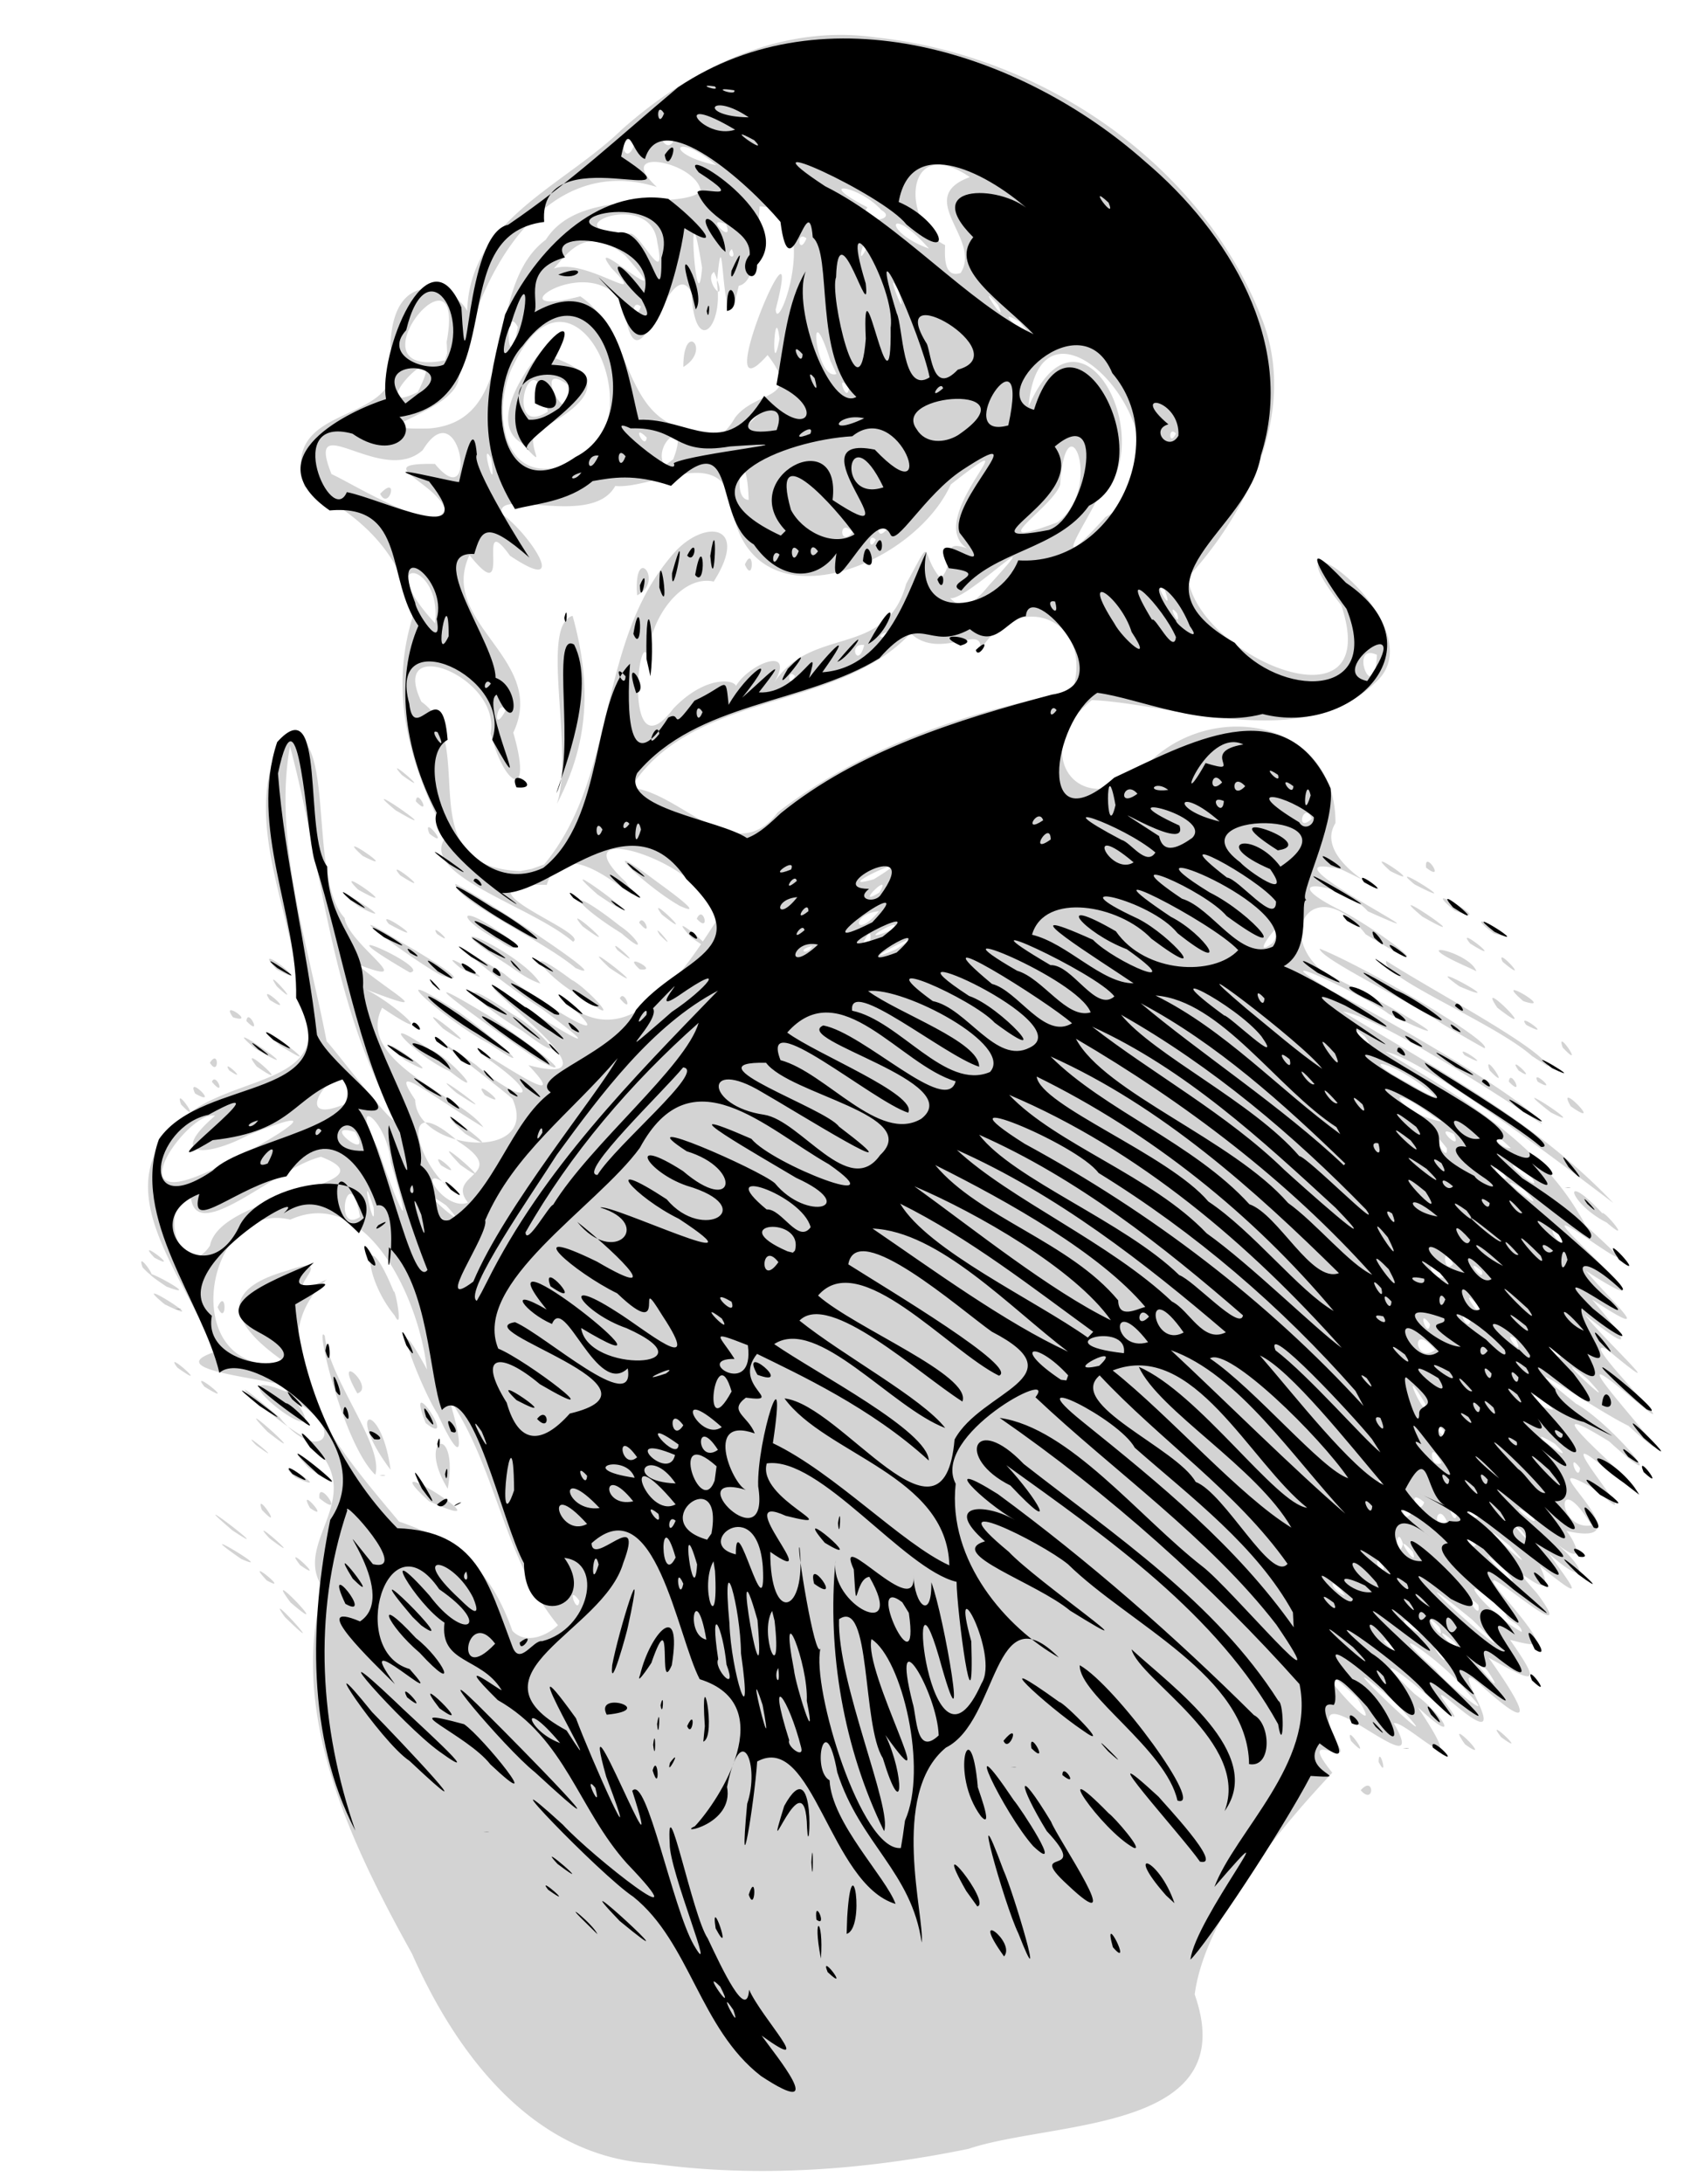
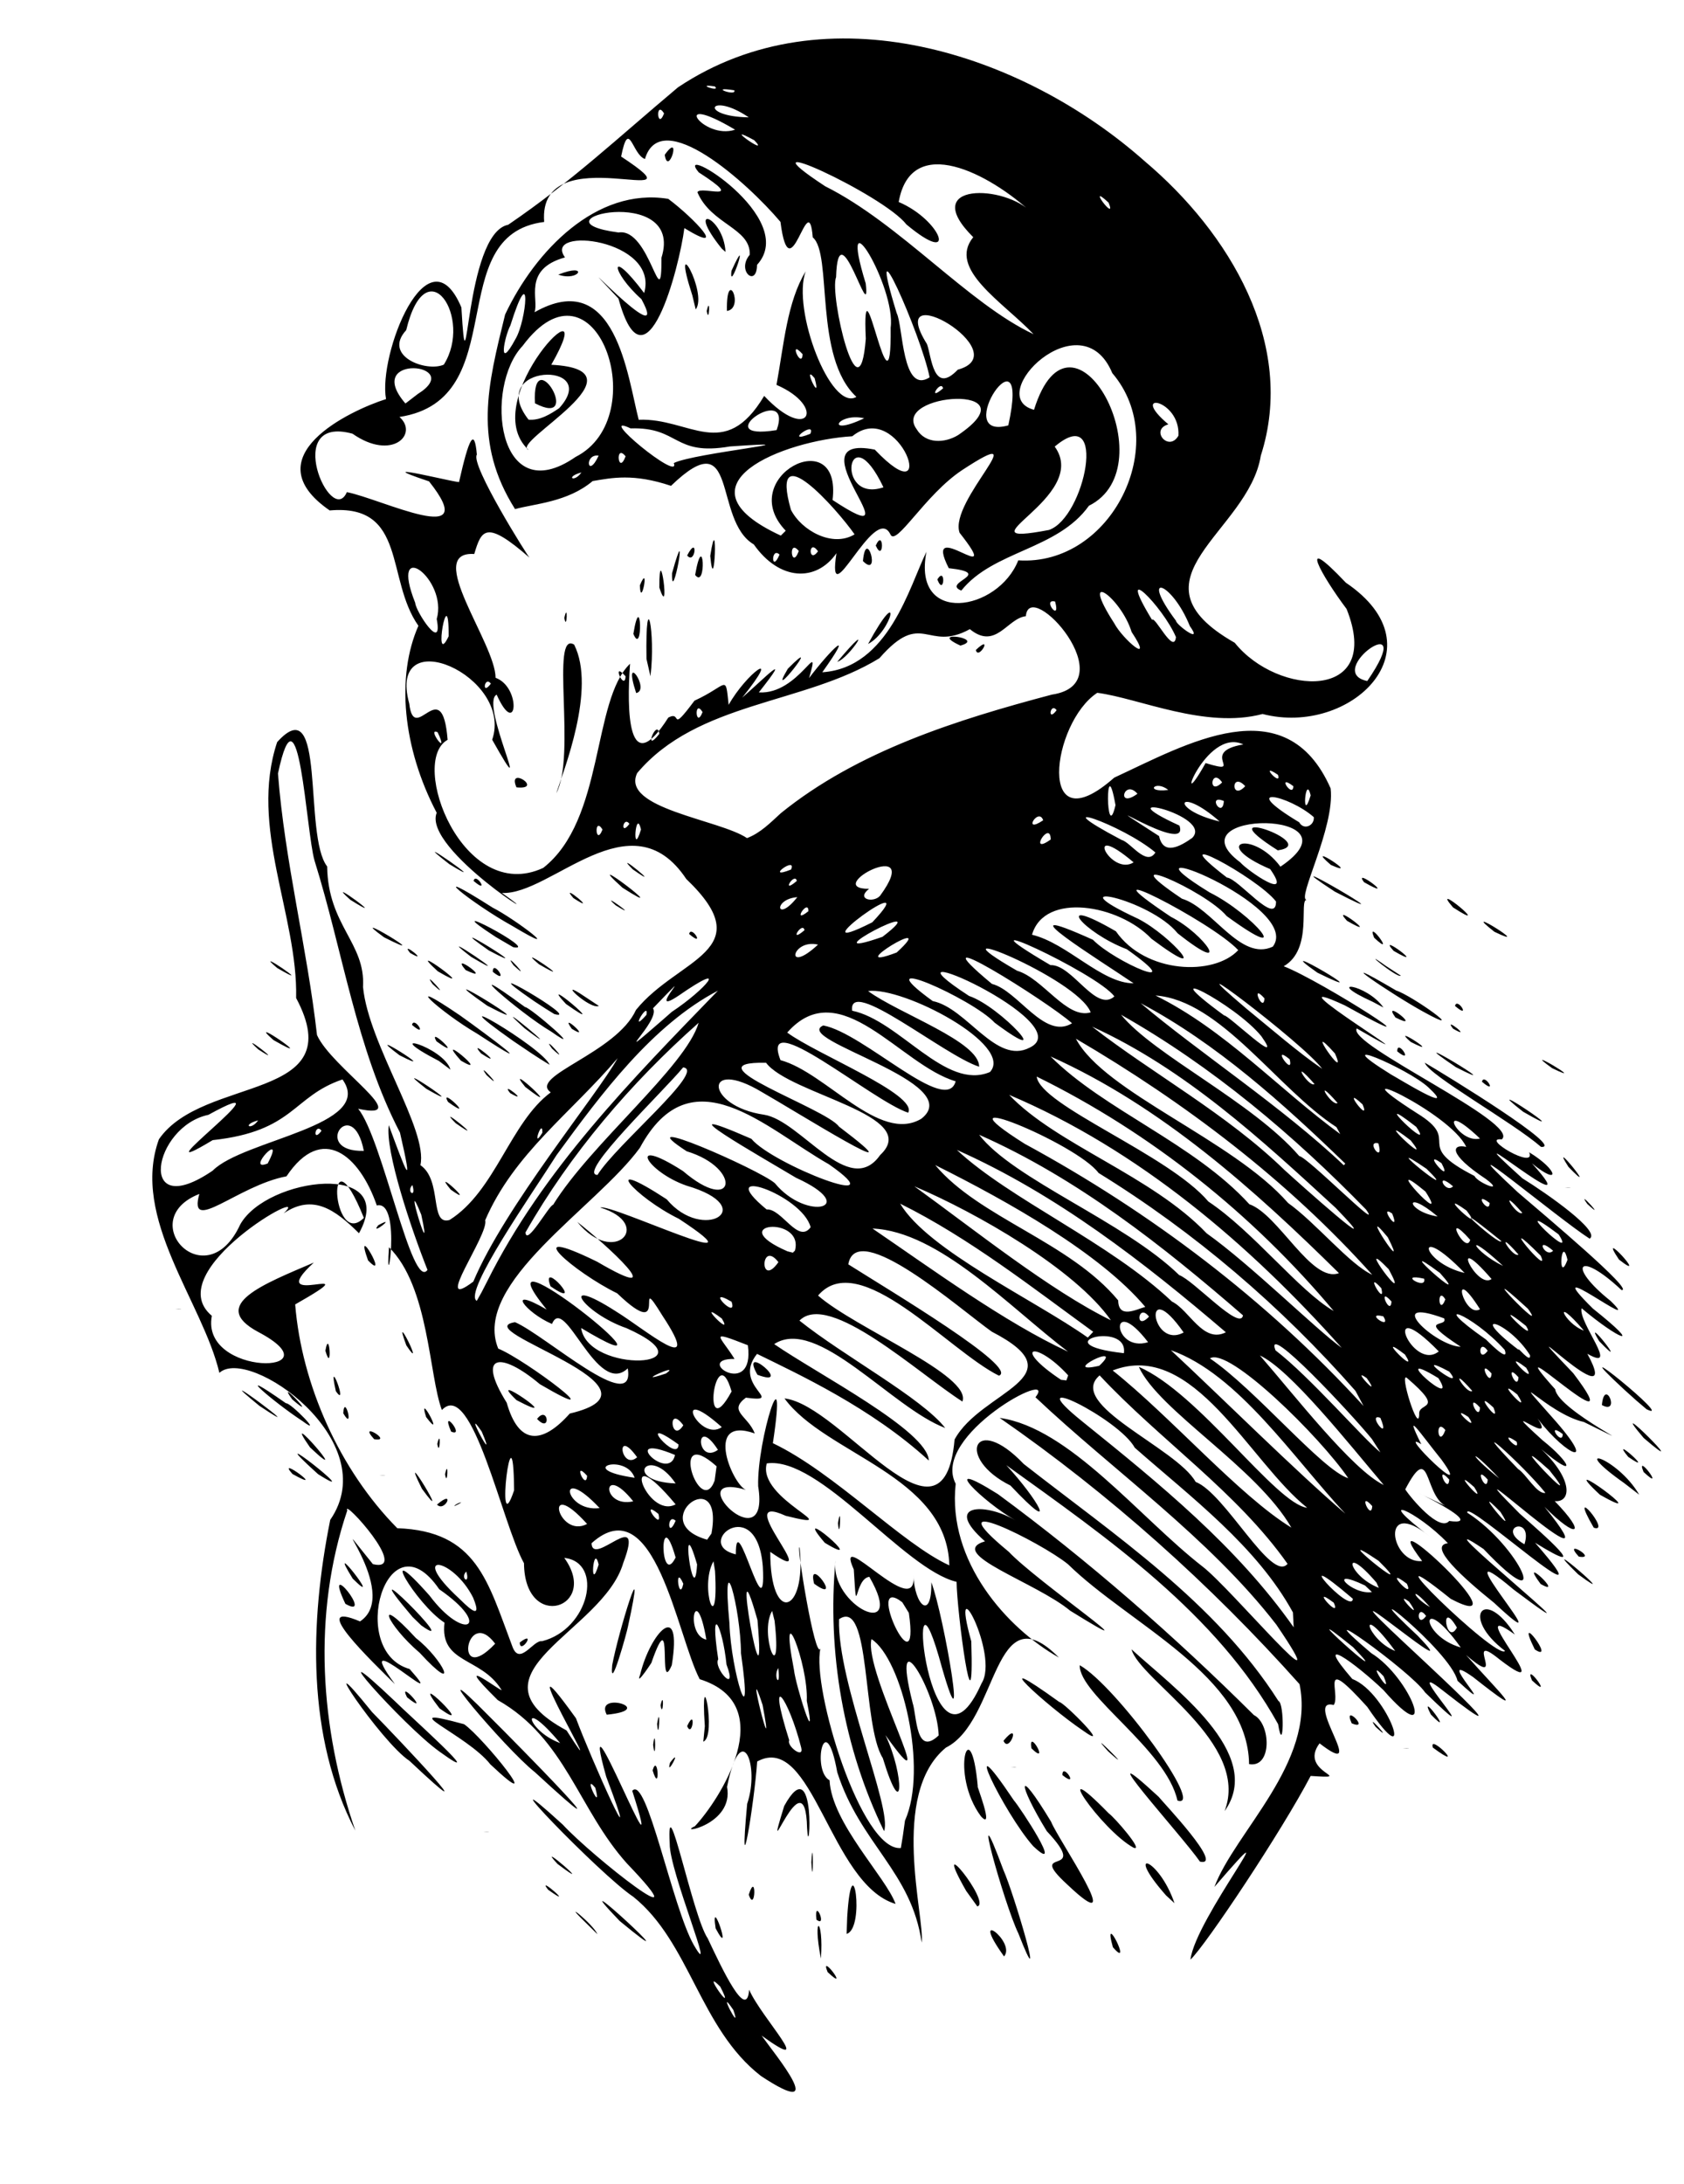
<svg xmlns="http://www.w3.org/2000/svg" viewBox="0 0 450.98 584.66" version="1.0">
-   <path d="M174.749 579.185c-32.096-1.735-52.68-29.598-64.388-56.132-16.316-29.374-33.21-64.225-23.85-97.96-9.02-12.781 14.44-25.034-5.288-40.512-10.482-6.076-25.86-21.777-6.318-5.132 9.998 12.587 18.79 4.3 4.421-4.22 11.596 16.533-24.437-11.42-2.844-2.738 7.514-2.881-35.9-4.727-19.388-10.438-6.174-19.474-29.993-43.523-8.905-61.912 13.348-13.318 44.042-8.602 31.818-34.091-1.7-22.528-15.45-46.485-4.731-68.08 15.502-7.252 6.689 36.748 17.006 47.743.928 7.07 21.037 19.282 3.175 12.304 9.905 8.337 22.016 14.342 2.535 6.856 8.834 4.473 19.883 15.408 4.34 4.9-7.452 14.504 21.706 23.896 27.107 32.01-15.852-9.676-25.304-17.83-18.254-7.373.3 13.754 33.642 16.817 26.046-.284-7.38-6.33-32.086-24.313-9.781-9.078 12.41 10.843 18.862 9.372 3.515-1.36-10.606-8.885 26.056 17.75 10.533 1.451 26.592 6.978-13.1-21.463-9.08-20.884 9.585 6.694 36.796 23.734 12.646 5.781-8.183-5.203-30.962-22.64-10.08-9.382 7.803 6.603 35.539 23.907 14.667 5.923 17.697 18.035 33.415-6.522 41.919-19.626.731-15.468-43.836-29.283-24.088-10.965 9.215 13.125-15.986-16.837-21.047.893-27.148-.62 11.843 12.719 7.02 15.224-11.256-9.717-42.218-18.135-33.86-28.299-10.162-19.12-15.284-38.614-9.12-58.505-2.33-17.922-15.43-28.187-28.87-35.003-7.545-24.445 29.385-14.91 22.963-37.438.557-26.361 24.263-12.587 20.604-6.39-1.556-26.859 24.86-35.805 41.414-51.85 18.49-16.392 42.464-28.3 67.974-24.598 44.774 4.757 87.826 34.121 103.678 76.103 9.38 25.135-5.122 52.145-20.119 68.415 2.525 21.158 52.751 42.54 41.094 7.526-23.314-29.76 26.664 4.97 9.214 20.56-19.706 19.14-54.029 5.75-76.014 4.787-18.088 14.444-1.989 34.253 14.873 17.152 17.203-17.629 50.433-11.898 50.36 15.762-7.781 12.436 28.283 25.064 1.66 12.456-25.912-6.116 35.662 24.09 6.998 11.167-6.854-7.708-25.778-9.727-8.297-.76 11.967 5.974 31.24 21.32 7.73 6.927-13.048-16.766-25.056-.892-11.028 10.407 10.863 4.787 44.67 24.049 17.233 10.934-5.72-4.635-37.394-19.566-15.09-6.096 17.389 8.936 53.061 29.78 56.133 35.602-14.894-10.062-44.702-28.928-53.37-30.165 25.221 15.448 51.968 29.587 72.427 51.232-17.45-13.257-51.05-38.503-60.986-40.5 20.531 12.424 42.124 24.9 53.545 46.464 8.08 7.435 14.079 12.902.463 3.54-23.448-15.924 30.787 28.887-.422 8.611 7.72 9.099 19.542 19.374 1.731 7.74 9.442 11.137 11.977 15.245-2.02 3.996 5 6.552 25.304 25.236 6.154 9.474-10.225-5.336 26.89 30.216 5.39 11.938-25.757-21.696 24.87 30.672.186 8.388-10.37-5.082-34.817-22.65-14.07-5.954 9.803 5.406 27.644 27.224 8.906 10.123-29.932-18.47 24.788 25.439.69 8.774-22.18-19.374 13.39 20.417-4.091 4.24-21.872-12.608 16.666 16.969-8.669 10.802.134-2.029 9.483 13.378-3.73 2.16 10.811 8.54 10.183 13.592-.413 3.966 7.318 10.113 10.06 13.43-2.33 3.418 6.72 14.038-12.76-6.278-.803 7.263 14.831 19.809-25.48-18.258-6.545 3.58 9.327 11.31 7.647 11.076-.63 8.936 9.04 12.963 6.165 11.34-5.74 4.777 6.916 9.697 15.028 22.569-.814 8.49-14.12-13.297 11.172 20.317-8.102 4.22-12.049-10.123 9.637 12.445-6.472-1.684-8.308-7.354-17.038-13.47-4.453-1.329 7.905 5.67 12.73 14.586.866 3.54 15.172 22.73-3.02 3.61-6.422 4.28 11.493 20.083-27.035-18.196-15.048 5.69 4.412 6.543-11.44-4.868-1.422 7.577-9.4 10.113-33.859 36.647-36.848 59.367 13.028 36.992-37.806 33.706-60.584 41.323-27.561 5.68-56.668 7.85-84.61 3.946zm197.337-124.82c-22.881-19.495 21.16 22.345 2.278 2.17l-2.278-2.17zm-8.72.03c-22.551-20.864 11.328 17.882 0 0zm29.334-1.704c-6.153-7.962-25.283-20.986-8.163-5.63 1.598 2.608 18.223 16.362 8.163 5.63zm5.71-5.396c-13.625-14.656 8.174 12.344 0 0zm-11.852-4.564c-6.411-6.755 2.123 5.913 0 0zm-13.936-2.556c-5.916-4.22 3.257 5.092 0 0zm17.028-.487c-9.483-8.023 4.112 6.786 0 0zm4.638-6.086c-30.004-24.536 22.799 22.355 0 0zm-244.853 1.47c-14.585-17.74-16.399-42.194-29.252-60.817 3.618 11.553 4.546 20.55-2.978 4.301-4.855-7.536-14.265-32.965-2.866-11.948-2.03-18.745-16.027-49.366-36.6-40.116-23.376-5.63-30.849 42.814-1.03 38.432-12.348-8.409-20.872-18.907.257-24.78 16.09-5.76-5.7 9.606 10.534 2.384-20.872 19.14 5.473 48.037 19.346 64.783 16.347 5.65 24.52 12.892 30.385 29.273 3.556 3.712 9.101 1.37 12.204-1.511zm-34.54-33.197c-17.439-15.844 23.686 10.69 0 0zm5.01-3.347c-8.637-14.089 3.133-17.872 0 0zm-19.387-3.723c-8.596-8.104-16.44-41.657-13.533-37.184 1.309 11.918 15.8 29.191 13.533 37.184zm4.07-1.349c-12.77-17.09-2.442-18.775 0 0zm9.39-12.526c-5.936-15.296 9.318 7.333 0 0zm-18.284-7.922c-7.08-12.476 5.071-1.552 0 0zm9.998-20.854c-8.978-10.833-8.38-26.342-.237-6.38.34-1.075 2.7 11.33.237 6.38zm-47.412-2.232c2.463-5.599 2.463 5.61 0 0zm322.526 87.453c-6.225-6.593-6.534-2.576 0 0zm22.439-5.406c-15.842-14.93-6.298-.964 4.298 4.92-.042-2.303-4.03-2.881-4.298-4.92zm-17.718 3.662c-6.411-6.756 2.123 5.913 0 0zm10.348-6.015c-5.226-5.041 1.093 5.396 0 0zm-240.71-1.085c-3.772-5.123-.484 4.452 0 0zm205.11-1.36c-4.566-6.41-4.535-1.754 0 0zm43.238-6.329c-14.327-13.044 7.38 9.514 0 0zm-32.931-1.44c-3.773-5.122-.485 4.453 0 0zm33.652-5.66c-14.729-12.141 12.358 12.983 0 0zm-25.922 1.603c-6.411-6.756 2.123 5.913 0 0zm-2.577-2.029c-2.154-6.603-2.154 6.613 0 0zm19.583.112c-2.989-6.543-2.69 3.266 0 0zm11.936-3.936c-4.782-3.874 5.751 7.364 0 0zm18.985-1.156c-9.966-16.32-9.255 1.613 0 0zm-38.723-.984c-2.463-5.72-4.535 2.221 0 0zm22.686-1.613c-9.689-6.004 4.04 5.234 0 0zm-32.405-.426c-2.99-6.542-2.69 3.266 0 0zm12.368-.111c-3.772-5.123-.484 4.452 0 0zm6.184.618c-3.618-3.925-3.824 2.242 0 0zm-14.945-3.661c-5.081-4.494-1.453 4.402 0 0zm-11.482-4.565c-.103-4.929-2.793 5.356 0 0zm53.225-4.564c-3.772-5.122-.484 4.453 0 0zm-37.105-1.4c-3.556-7.384-3.34 1.907 0 0zm30.365-5.142c-11.606-6.867 8.286 8.216 0 0zm-29.85-3.6c-6.41-6.756 2.124 5.912 0 0zm29.375-5.509c-6.483-8.266-7.668-1.278 0 0zm-34.27-1.673c-7.916-13.115.969 6.045 0 0zm43.557-6.492c-13.605-11.279 11.08 11.97 0 0zm-7.225-5.984c-5.236-8.155-3.309.101 0 0zm-33.653-1.887c-6.812-8.073-5.452 4.25 0 0zm21.47-3.012c-4.277-2.637 3.195 6.471 0 0zm-22.86-3.844c-3.773-5.123-.485 4.452 0 0zm10.821-1.015c-4.421-4.392-.422 3.723 0 0zm2.062-4.057c-6.411-6.755 2.123 5.914 0 0zm-8.761-7.566c-5.906-7.334-4.257 1.47 0 0zm9.792-1.563c-5.463-4.635.814 3.733 0 0zm-7.73-1.917c-2.99-6.542-2.69 3.267 0 0zM56.217 333.47c2.876-14.453 50.278-15.904 29.746-23.795-11.678 2.749-33.116 23.603-34.807 11.096-9.44 1.867-2.061 23.502 5.061 12.7zm362.807-.669c-5.236-8.155-3.309.101 0 0zm-322.61-7.03c-2.855-16.116-7.513 4.96 0 0zm23.191 1.33c-5.463-4.636.814 3.732 0 0zm-19.542-3.804c-4.277-13.693.701 9.453 0 0zm4.607-12.09c-1.03-11.817-11.677-19.08-3.34-3.52 3.32 10.204 10.998 29.262 3.34 3.52zm14.801 11.471c-11.09-7.749 9.173 9.97 0 0zm5.855-.74c-6.257-7.881 11.616-7.202-2.546-16.32-17.718-15.661-10.41 9.047.165 14.109-13.667-11.858-4.69 4.96 2.38 2.21zm-2.052-10.123c-11.131-11.614 13.018 9.291 0 0zm-5.184.112c-3.67-5.285 7.658 4.757 0 0zm290.07 6.603c-11.905-7.476 9.43 9.605 0 0zm-355.107-3.763c11.008-4.27 42.66-22.71 13.389-10.874-11.627 6.137-21.583 5.772-8.844-5.213-6.648-1.664-25.53 24.516-4.545 16.087zm357.21.568c-13.379-9.91 3.988 6.035 0 0zm-6.7.223c-5.236-8.155-3.308.101 0 0zm-16.09-8.155c-6.544-8.642.454 5.274 0 0zM95.077 303.04c-10.06-3.063 5.349 8.865 0 0zm309.519 4.321c-8.112-8.033-3.608.416 0 0zm-15.255-3.793c-6.153-3.084 2.7 5.71 0 0zm-285.102-7.303c-15.759-29.902-18.047-64.54-26.581-96.5-4.546 25.144 4.947 53.423 9.822 79.044.701.121 24.603 31.87 16.76 17.456zM88.17 256.1l1.505-.03-1.505.03zm295.687 42.752c-15.43-11.41-8.74-.345 2.288 1.38l-2.288-1.38zM92.55 295.485c3.391-18.765-18.8 7.932 0 0zm288.854-4.514c-9.606-7.364-18.748-8.662-3.772-.77 1.597 1.064 11.06 6.39 3.772.77zM365.428 277.4c-11.07-8.358 5.38 7.019 0 0zm-177.425-1.613c2.01-9.29-6.462 10.255 0 0zm51.937-21.655c12.441-8.023-14.11 6.126 0 0zm-22.386-.872c-4.412.933-1.598 2.85 0 0zm123.313-.863c6.988-12.536-8.091 6.147 0 0zm-107.843-.415c1.041-6.685-5.102 6.126 0 0zm5.597-2.942c5.04-4.889-11.554 4.635 0 0zm-3.236-5.102c-7.607.67-6.68 7.942 0 0zm.144-5.04c3.886-6.421-7.421 4.665 0 0zm-1.515-3.53c15.543-9.464-13.348 3.844 0 0zm-88.3-3.936c19.655-23.735 13.904-58.637 33.89-82.351 8.193-10.356 21.623-9.342 11.533 6.603-9.885-2.242-19.903 14.048-16.832 24.11-2.504-21.087-8.688 29.445 6.04 9.869 10.06-10.488 19.079-7.08 16.265-5.02 2.494-6.502 18.16-13.166 9.874-.559 9.905-17.354 30.58-7.12 36.208-27.832 7.68-14.018 3.412-8.013 9.246-1.41 4.494-4.97-.505-10.67 7.101-8.023-12.45-7.983 19.615-35.886-4.411-17.132-10.214 22.65-54.132 39.03-58.76 5.153-2.68-15.874-21.429-3.793-31.107-4.747-6.246 11.4-32.57.071-30.323 7.547 7.163 4.95 18.81 22.355 2.134 11.116-9.802-13.52 1.484 15.418-10.843-.172-8.524 18.348 21.098 27.771 11.729 47.55 5.277 18.045-2.195 15.083-6.07.183 2.834-15.194-27.459-26.98-18.533-8.46 15.729 11.097-3.875 44.153 26.49 45.34l3.06-.599 3.309-1.166zm3.422-16.219c4.741-14.322-4.68-47.753 4.205-50.36 6.164 22.081 2.67 37.124-4.205 50.36zm21.49-55.847c-1.062-14.383 7.503-3.702 0 0zm28.86-8.246c2.463-5.6 2.463 5.609 0 0zm8.791 66.355c22.562-17.456 51.412-27.406 78.818-32.204 6.287-19.17-13.935-28.248-24.654-11.147 1.38-7.75-10.658 2.941-18.584-4.605-19.84 21.26-58.265 15.133-74.973 41.394 13.203.77 27.767 22.05 39.393 6.562zm143.072 1.674c-2.237-5.052-4.659 4.29 0 0zM135.386 190.23c-2.05-3.966-3.886 7.04 0 0zm233.361-14.92c-7.844-3.632-.639 14.656 0 0zm-155.862 5.67c-2.155-2.333-1.907 3.915 0 0zm18.552-8.297c-4.566-.67-1.66 6.653 0 0zm6.73-3.611c-4.41.933-1.597 2.85 0 0zm-121.663-2.242c2.03-17.02-17.316-18.724 0 0zm198.78-2.566c-3.329-4.067 1.165 5.082 0 0zm-50.442-7.567c18.666-20.418-9.647 7.73-10.863 2.86 4.184 5.234 8.359.143 10.863-2.86zm47.113 1.35c-3.906-3.754 2.835 7.8 0 0zm-15.924-19.607c28.664-15.915-17.192-68.74-20.593-29.547 14.234-32.924 36.219 10.782 18.223 25.064-3.422 6.958-13.266 21.665 2.37 4.483zm-61.502 6.025c-2.154-2.333-1.907 3.915 0 0zm-6.184-1.968c-3.731-4.27-3.731 4.28 0 0zm9.276-1.014c-3.02-4.27-3.411 4.635 0 0zm45.609-1.684c12.626-9.727 2.195-33.868.7-10.082-2.03 6.33-22.067 18.125-.7 10.082zm-164.14-3.773c-2.978-7.14-19.933-12.152-2.607-11.827 11.843 14.312 6.792-20.154-3.267-3.712-10.926 9.89-31.777-12.04-24.448 6.42 5.74 2.577 29.045 17.162 30.323 9.119zm-17.294-3.824c5.194-5.518 2.39 4.747 0 0zm98.7 1.613c-.619-17.64-5.185-.102 0 0zm-68.975-11.117c-3.33-5.974 1.794 12.242 0 0zm17.027 2.556c31.158-4.94 6.04-63.191-10.977-27.64-5.153 9.14-4.483 30.358 10.977 27.64zm-8.895-6.664c-14.45-8.723 20.418-41.951 7.586-23.187 18.594 6.005 7.813 14.251-3.669 20.043-3.05 3.641 4.092 11.654-3.917 3.144zm7.05-8.398c-3.844-22.518-12.46 8.033 0 0zm5.442-7.131c-10.719-7.891 1.619 15.336 0 0zm28.139 19.91c4.71-12.232-5.927-3.925-2.299 1.684l2.299-1.683zm-7.081-5.831c-4.422-4.392-.423 3.722 0 0zm23.603-5.275c5.617-7.546 18.284-4.584 8.75-16.817-16.604 18.825 10.627-44.852 2.175-12.212.423 7.901 13.172-27.407-4.308-27.579-.66 11.066-1.247 20.387-5.587 21.25-4.823 21.27-3.844-24.13-5.833-.73 1.772 12.11-6.02 19.788-6.803 2.555-6.215-11.948-14.43 30.47-18.11 3.672-8.379-16.077-36.734 3.865-11.688-2.678 14.523 9.85 11.132 33.827 30.52 35.876 3.658 5.741 8.781.477 10.884-3.337zm-13.812-13.622c0-12.679 7.679-4.645 0 0zm131.93 17.821c-2.154-2.333-1.907 3.916 0 0zm-200.038-1.359c25.262-2.018 14.007-37.732 31.292-50.532 9.204-14.596 35.847-7.648 41.506-12.973-1.072-7.962-23.778-12.233-11.781-1.136-30.931-9.646-48.835 25.388-52.947 50.37.052 10.275-30.004 14.697-8.07 14.271zm87.826-3.398c2.834-4.676-6.463 6.735 0 0zm-90.836-6.34c9.71-19.027-16.182 7.902 0 0zm115.438-1.013c-3.772-5.123-.484 4.452 0 0zm-4.926-7.354c-6.329-19.9-4.04 5.63 1.628 3.51a533.668 533.668 0 00-1.628-3.51zm-102.771-5.072c5.503-29.587-27.129 10.285-.464 4.93l.608-1.897-.144-3.033zm89.145-.821c-1.35-10.802-2.36 12.506 0 0zm-70.088-3.175c-3.803-7.15-2.72 15.113 0 0zm134.373-1.349c-9.885-6.065 9.008 10.194 0 0zm-101.39-4.098c-2.866-2.454-2.175 5.052 0 0zm95.618-.446c-6.855-8.003 3.308 7.181 0 0zm-26.51-3.408c-4.772-9.372 2.886 10.67 0 0zm-49.525-5.437c-3.257 2.019 4.566 10.752 0 0zm-27.427-.953c-8.36-10.995 19.758 14.748 3.68-3.368-12.42-10.203-16.76 2.323-22.377 6.685 4.772-11.827 31.168 9.412 18.697-3.317zm24.2-.152c-4.41-27.63-1.453 17.486 0 0zm69.243 1.39c5.824-9.11-12.698-20.074 2.464-25.673-17.79-12.12-18.347 12.578-6.618 18.207-.072 2.536-.535 8.997 4.154 7.465zm-81.24-8.227c-1.68-15.113-30.24-2.627-7.153-2.302 2.732.132 9.771 15.174 7.153 2.302zm19.965 1.846c-2.082 1.836 1.65 3.358 0 0zm35.827.234c-.103-4.93-2.793 5.355 0 0zm16.976-.386c-11.08-12.506-12.554-4.503 0 0zm-32.807-2.718c-2.866-2.455-2.175 5.051 0 0zm-21.542-3.783c-6.39-2.75 2.412 5.913 0 0zm41.61-3.794c-6.061-6.775-18.533-8.317-3.752-.76-3.247 4.939 8.678 3.63 3.751.76zm37.568-1.592c-15.202-12.446 4.401.05 1.206 1.531l-.865-1.105-.34-.426zm-81.796-10.438c-11.173-9.412-14.492-3.032 0 0zm-21.573-6.907c-6.122-1.024-2.123 9.007 0 0zm10.07.548c-5.442-4.017-2.092 3.58 0 0zm184.083 441.383c3.732-4.27 3.732 4.28 0 0zm4.783-7.608c.103-4.93 2.793 5.356 0 0zm23.16-4.676c-6.143-8.652 8.41 6.025 0 0zm-30.52-.902c-2.123-5.914 6.412 6.755 0 0zm40.208-1.004c-5.184-6.654 8.215 5.994 0 0zM76.317 432.902c-6.669-9.139 13.533 13.186 0 0zm1.505-3.905c-8.504-11.34 12.832 10.985 0 0zm-6.401-5.933c-6.669-7.161 7.019 3.915 0 0zm8.957-4.088c-5.267-6.786 7.823 5.518 0 0zm-15.821-1.674c-15.626-10.873 10.626 4.737 0 0zm7.637-5.477c-6.937-7.526 11.224 8.51 0 0zm-9.957-2.15c-15.285-13.014 13.791 9.19 0 0zm21.81-.416l1.505-.03-1.505.03zm-13.914-5.072c-2.124-5.913 6.41 6.756 0 0zm12.883-.507c-3.648-6.603 5.958 4.2 0 0zm2.536-2.596c-.619-5.812 7.4 5.984 0 0zm-6.432-5.569c-8.214-7.414 11.884 5.396 0 0zm3.525-2.566c-12.306-13.024 18.759 13.074 0 0zm-8.905-1.948l1.505-.03-1.505.03zm-5.153-4.148c-5.484-5.548 9.513 7.009 0 0zm3.04-3.58c-11.461-11.96 14.183 11.137 0 0zm-7.163-5.457l1.505-.03-1.505.03zm-9.73-6.624c-4.411-5.487 9.905 6.187 0 0zm-7.215-5.071c-4.319-5.64 9.812 6.988 0 0zm-3.412-16.96c-11.255-9.23 14.791 7.314 0 0zm.516-4.726c-14.502-9.595 12.348 4.645 0 0zm-6.957-.091l1.504-.03-1.504.03zm.515-5.072c-2.123-5.913 6.41 6.755 0 0zm3.164-2.607c-5.761-6.106 7.937 4.27 0 0zm388.945-9.382c-10.111-5.102-12.595-14.667-1.154-2.465.278-1.034 8.524 8.815 1.154 2.465zm-305.747-23.826c-13.584-12.344 15.141 9.22 0 0zm290.73-5.69c-14.43-11.228 12.327 6.36 0 0zm5.37-1.623c-4.401-7.658 9.626 6.776 0 0zm-372.155-.487c-2.123-5.913 6.41 6.756 0 0zm73.695-3.154c-10.565-9.109 15.728 10.376 0 0zm7.658.639c-4.154-5.579 8.091 4.483 0 0zm-77.601-.416c-2.567-5.447 7.019 3.996 0 0zm4.504-3.144c1.154-2.729 3.927 4.736 0 0zm63.687-2.83c-8.885-3.804-21.387-16.868-5.247-5.741 4.01.842 16.77 14.829 5.247 5.74zm283.648 2.82c.279-3.845 4.443 4.584 0 0zm7.73 0c-2.06-3.916 6.071 3.468 0 0zm-347.345-1.015l1.505-.03-1.505.03zm-3.092-2.028c-2.34-3.703 5.782 3.955 0 0zm7.359-1.045c-6.04-7.73 11.45 7.942 0 0zm330.195 1.045c-2.123-5.914 6.41 6.755 0 0zm7.761.04c-3.556-5.092 5.875 3.855 0 0zm3.577-3.885c-9.998-8.875-40.734-21.209-39.002-25.448 12.832 8.236 41.011 23.024 43.403 28.319l-4.401-2.87zM108.35 283.71c-13.574-11.918 15.77 8.885 0 0zm35.992.213c-8.905-5.974-41.27-28.796-14.337-12.517.423-.04 29.674 20.48 14.337 12.517zm-88.125.578c2.484-3.976 2.484 3.986 0 0zm12.1-3.793c-12.162-10.377 17.863 10.437 0 0zm62.626-1.36c-9.544-4.726-31.302-23.116-9.647-9.402 2.772 1.166 27.725 21.604 9.647 9.402zm-56.029.477c-12.842-11.492 16.996 10.7 0 0zm317.311 2.647c-3.102-3.692 8.947 4.808 0 0zm-5.978-8.378c-8.616-5.964-32.786-17.486-32.838-20.144 13.348 5.417 46.495 25.124 44.155 26.676-3.813-2.11-7.565-4.32-11.317-6.532zm-246.244 1.948c-12.482-7.242-20.563-16.726-2.742-4.544 7.813 4.361 17.192 15.498 2.742 4.544zm278.505 4.402c-2.123-5.914 6.411 6.755 0 0zm-299.861-5.102c-10.544-10.387 14.81 9.99 0 0zm290.07-.984c-2.959-4.017 8.121 4.29 0 0zM66.01 273.343c.278-3.844 4.442 4.584 0 0zm-3.608-1.015c-3.741-5.142 6.566 2.04 0 0zm338.585-2.566c-6.4-9.392 13.049 10.153 0 0zm-244.276-2.292c-10.049-5.214-19.284-16.848-3.617-5.163 4.07 2.039 14.667 13.602 3.617 5.163zm-84.455.213c-3.649-5.305 7.73 4.889 0 0zm335.689.314c-9.256-7.962 9.534 3.135 0 0zm-241.947-.73c1.154-2.728 3.927 4.737 0 0zm-91.846-3.195c-4.463-6.664 8.03 7.374 0 0zm316.693-.02c-12.07-8.51 15.45 6.613 0 0zM134.81 257.53c-22.036-14.454 4.72-2.688 9.895 5.75-3.67-1.155-6.7-3.722-9.895-5.75zm-16.749 3.55c-8.05-4.402-31.034-21.574-10.595-8.825.886.457 22.304 12.75 10.595 8.825zm36.075-1.948c-8.751-7.404-32.385-18.227-32.19-22.507 4.639 1.947 44.507 27.832 32.19 22.507zm9.039-.07c-10.884-10.255 14.76 9.96 0 0zm-89.176.415c-7.968-8.844 12.131 6.603 0 0zm35.755.862c-27.53-16.026 6.75-.912 0 0zm13.46-1.278c-8.977-7.353 15.44 8.034 0 0zm48.103.426c-5.39-5.03 5.762.7 0 0zm221.426-.73c-17.254-7.688.68-4.148 2.638 1.238-.876-.416-1.762-.832-2.638-1.238zm9.657-1.298c-2.236-4.717 8.349 7.029 0 0zm-237.06-3.134c-3.289-4.514 8.791 6.917 0 0zm-31.303-2.272c-12.358-6.482-11.544-10.782.742-1.897 4.597 3.317 3.309 5.061-.742 1.897zm32.467-2.16c-14.265-8.835-15.326-13.724-.423-1.979 4.443 2.901 7.782 8.409.423 1.978zm18.656 1.105c-9.545-10.397 13.636 9.524 0 0zm208.552 1.582c-4.618-5.66 10.636 6.664 0 0zm-217.035-2.313c-2.773-4.452 5.865 5.893 0 0zm-59.647-.253c-2.34-3.702 5.783 3.956 0 0zm39.012-2.019c-6.627-7.739 12.503 9.22 0 0zm243.916 1.826c-11.276-8.58 10.76 3.6 0 0zm-295.811-2.475c-4.33-5.092 12.987 7.13 0 0zm276.774-1.968c-12.462-10.376 17.171 9.778 0 0zm-209.768 1.603c1.154-2.728 3.926 4.737 0 0zm6.07-2.18c-4.834-6.573 10.555 8.408 0 0zm9.38 1.156c1.71-4.037 3.751 4.158 0 0zm-90.475-3.216c-14.533-11.015 14.924 7.455 0 0zm293.389.984c-11.43-9.402 13.244 5.285 0 0zm-229.424-4.21c-14.656-12.901 15.832 9.596 3.7 2.466l-3.7-2.465zm21.944 2.983c-10.05-5.741-23.943-19.82-6.123-6.471.68.537 14.276 10.153 6.123 6.47zM95.9 238.146c-7.864-7.78 13.636 7.638 0 0zm282.927-1.4c-8.977-7.353 15.44 8.034 0 0zm-271.651-2.423c-4.793-5.64 10.513 6.724 0 0zm265.117-1.167c-8.73-7.87 11.245 5.782 0 0zm9.616-.903c-.567-5.112 5.483 4.321 0 0zM97.096 229.1c-8.73-7.871 11.245 5.781 0 0zm17.893-5.934c-2.196-5.64 6.05 4.707 0 0zm-9.08-6.278c-12.153-10.103 16.14 9.504 0 0zm5.452-2.374c.278-3.844 4.442 4.585 0 0zm-3.752-7.06c-5.669-6.339 9.77 7.09 0 0z" fill="#d3d3d3" />
  <path d="M203.794 555.744c-16.42-12.72-18.996-35.784-34.199-47.986-8.884-5.873-41.857-40.258-18.893-19.323 8.009 8.683 38.188 32.295 17.203 10.417-13.028-14.494-16.409-33.411-34.611-43.747-14.1-13.936 2.793-.75.876-2.931-5.463-8.652-16.45-6.786-15.13-17.79-7.659-4.93-18.687-23.827-4.01-7.253 9.4 12.537 17.079 8.307 2.597-1.694-13.935-20.377-24.757 16.584-7.936 21.351 11.812 13.308-17.007-13.703-3.917 4.057-5.813-5.75-23.82-22.923-9.359-16.797 11.627-7.637-11.935-34.293 3.453-15.326 10.276 2.394-8.348-18.004-6.864-14.382-9.431 27.913-7.277 58.291 2.154 85.718-13.049-25.043-12.245-55.746-6.72-83.193 14.574-21.148-21.82-46.587-29.684-39.355-4.494-19.018-23.84-41.393-16.193-62.531 11.884-17.233 51.628-9.86 36.745-37.813.495-22.122-12.678-45.684-5.082-68.506 13.255-14.697 6.927 24.972 13.39 33.29.236 15.863 10.317 20.458 9.605 32.254 1.485 15.427 17.491 38.26 15.368 47.702 5.958 4.088 2.34 16.25 7.813 14.677 12.286-7.739 16.213-26.087 27.097-34.161-6.122-4.311 17.563-10.458 22.82-22.061 11.255-13.937 33.673-15.763 13.47-35.055-14.8-22.284-36.239 4.433-49.38 3.733 15.79 11.086-21.366-11.715-17.46-21.463-9.163-17.476-10.864-36.524-4.896-50.055-8.802-12.476-2.968-32.711-23.757-30.876-20.81-14.352 5.452-26.767 15.089-29.81-2.164-11.837 11.162-45.917 20.181-24.526 1.66 28.28.69-19.83 12.533-22.142 17.151-11.695 28.922-22.882 45.475-36.788 39.538-26.423 92.31-9.24 125.044 19.83 22.49 18.987 40.651 48.848 31.035 78.76-3.288 20.59-36.94 33.045-6.978 50.106 11.492 14.352 39.888 15.772 29.942-9.068-6.545-8.682-13.719-21.31-.196-7.029 25.922 17.517 1.237 41.282-22.304 35.156-15.286 4.097-33.22-4.26-44.259-5.67-12.265 8.013-16.49 41.312 4.535 22.71 19.13-8.835 45.897-24.516 57.957 2.88 1.216 10.468-9.204 29.77-6.411 29.821-2.175-.04 1.783 13.237-6.154 17.79 10.153 3.916 45.269 26.515 16.368 10.478-23.552-10.853 29.88 21.585 3.195 6.167-2.814 4.21 44.114 25.348 38.827 29.7-5.948-.64 9.4 8.387 7.338 3.448 7.926 4.828 8.4 9.24.753 2.972 17.016 18.906-25.242-16.473-2.587 3.986 6.885 4.28 21.15 14.301 18.026 16.168-8.338-5.305-40.856-32.519-19.263-12.446 7.349 6.3 31.488 26.555 27.808 26.21-11.647-10.924-14.75-6.532-2.927 2.91 9.843 9.616-20.707-13.723-4.741 2.04 14.192 11.299 6.823 8.226-3.02-.082-1.02 3.672 10.523 17.315 1.535 12.182 10.544 19.302-24.097-16.076-3.793 5.183 17.357 22.863-22.438-15.346-4.813 4.321.7 5.832 27.984 18.734 7.679 8.764-9.905-2.191-22.016-16.604-7.463-.102 12.04 13.856 1.175 8.216-6.256-2.688 9.235 12.172-11.719-5.345 2.649 7.679 7.452 5.903 9.616 10.812-.32 2.404 8.617 8.185 7.988 14.301 3.577 13.885 8.782 9.038 6.05 10.377-2.752 1.512 21.84 26.899-29.612-21.24-6.648 1.815 6.02 5.285 20.521 17.943 4.133 7.81 21.614 24.74-19.109-12.384-18.14-8.033 13.935 8.885 23.356 29.699 4.36 9.727-20.552-13.906 38.393 33.634 8.04 10.843-21.563-18.227 15.49 22.862-5.226 3.55-8.225-6.613-17.914-15.316-12.369-15.945-8.452-8.885-20.717-13.784-4.803-1.785-13.543-11.046-10.688 7.405-2.092 6.553-14.74-19.394 28.715 21.087 7.678 10.132-25.21-20.225 12.472 16.655 14.523 13.917-12.11-9.099-5.566-17.446 2.618-4.382-14.925-10.792 13.317 20.042-4.082 6.674-10.131-8.226 2.711 8.845-8.987-1.197 8.348 9.464 18.099 18.724 1.876 5.903-11.318-7.982 8.42 12.588-4.164.994-1.907-8.155-30.385-30.46-10.648-12.04 14.74 15.225-25.448-18.997-7.122-1.46 7.236 6.928 39.157 35.937 13.73 16.026-12.4-9.839 14.511 19.19-4.618.619-3.876-5.782-33.983-27.113-14.44-10.539 10.636 6.542 18.222 26.97 3.267 9.89-7.514-7.192-19.336-15.712-8.349-2.983 9.812 3.814 17.45 27.366 4.02 7.486-13.234-14.646-6.978-3.337-8.988-.507-8.359-2.13 9.864 20.763-3.793 10.265-5.895 7.911 10.37 9.564-2.38 8.723-7.782 14.87-28.077 45.298-32.19 49.173 1.268-10.955 28.21-44.72 6.412-19.454 5.503-14.718 27.138-33.35 22.799-54.286-23.83-26.706-50.968-50.958-80.302-71.275 18.666 2.607 37.455 26.687 54.318 39.781 7.575 5.772 37.682 41.9 19.779 15.57-18.048-23.34-43.836-41.333-64.512-60.879 6.422-8.256-28.169 10.214-21.366 23.157-2.268 20.783 13.729 38.685 27.633 46.516-17.718-17.893-16.09 17.06-30.261 24.12-15.172 12.486-5.576 45.552-6.483 52.196-2.711-18.978-16.44-26.403-22.604-45.593-3.257-18.055-6.957-.477-2.061 2.14.536 11.41 15.1 25.925 17.676 33.097-17.625-5.275-22.19-46.232-37.064-38.128-.752 11.178-5.05 37.113-2.68 11.33 3.484-10.265-1.628-23.157-5.39-4.534 1.948 10.224-13.708 12.861-8.617 10.538 6.525-6.907 23.15-32.518 1.299-39.365-6.02-11.41-12.039-51.658-28.973-36.393.289 6.634 14.481-10.518 8.503 5.265-5.37 18.541-43.547 29.536-15.192 44.842 13.863 21.604-17.728-31.393 2.525-3.256 3.845 10.407 18.594 43.382 8.101 15.65-8.38-29.87 17.234 35.866 6.968 3.774 3.844-4.473 10.699 31.139 16.491 41.282 6.524 11.218-6.586-19.82-6.452-27.092-.938-16.807 6.112 19.403 10.173 25.307 3.834 8.134 10.482 22.314 11.09 13.743 3.288 7.547 18.522 23.258 3.35 12.294 3.484 4.94 18.666 23.207-.175 10.812zm-7.4-17.669c-4.896-7.273 2.525 7.202 0 0zm-3.505-6.248c-5.762-5.842 4.7 9.098 0 0zm49.463-44.447c6.215-13.885-.804-43.34-8.967-48.595-2.236 8.662 19.728 48.068 3.731 25.703 5.164 10.771 4.917 24.535-.7 6.156-5.608-8.885-3.093-43.077-11.72-37.184-.525 16.908 14.389 50.746 12.06 56.73-10.843-22.163-15.296-48.078-13.008-72.502-1.7 12.151 19.315 22.152 9.06 4.422-4.061.477-3.267 12.476-4.164-1.968-5.638-12.476 17.295 14.596 15.965 1.46.279 8.217 4.968 12.426 4.804 1.969 3.421 8.976 10.554 50.836 2.04 19.981-9.297-32.062-2.607 38.523 11.41 7.07 4.906-7.617-8.843-33.127-2.752-11.228.876 27.974-3.906-8.43-3.937-15.935-14.152-3.367-36.641-33.746-50.834-31.707-2.732 9.585 22.603 18.37 5.081 14.028-15.347-6.968 11.245 20.397-4.143 9.656-.041 19.677 9.76 16.624 7.864-1.166-1.03-1.542 4.133 30.378 5.566 27.03-2.381 10.6 10.925 54.418 21.541 53.414l.547-3.348.556-3.986zm-24.335-63.434c-2.01-8.064 8.07 5.873 0 0zm2.855-10.954c-9.956-11.614 12.802 7.8 0 0zm3.546-5.255c1-6.258.464 5.782 0 0zm-65.006 70.829c-3.628-4.412 2.072 7.577 0 0zm55.153-10.731c-3.36-13.328-9.431-21.615-3.206-1.958-.773 1.511 4 5.143 3.206 1.958zm-64.553-1.217c-11.029-13.186-9.153-3.337 0 0zm101.37-2.05c-.362-11.552-13.06-32.812-6.979-8.702 1.134 3.378.804 14.525 6.978 8.703zm-47.155-8.154c-5.216-15.905 3.782 20.073 0 0zm11.832-1.096c.464-9.97-7.596-29.932-3.442-8.358.443 4.18 6.4 23.005 3.442 8.358zm-17.625-12.76c-.062-11.979-5.256-31.17-3.082-7.962.371 12.82 6.535 32.245 3.082 7.962zm9.977 3.956c-1.474 2.485.784 5.853 0 0zm162.12 2.221c-5.33-5.74 2.937 6.867 0 0zm-175.972-3.144c-1.041-10.265-4.618-17.304-2.216-1.42-1.381 2.353 5.4 9.808 2.216 1.42zm8.297-11.908c-7.772-27.64 2.7 31.362 0 0zm3.917-2.444c-3.618 6.136 2.813 21.868.66 2.647l-.66-2.647zm155.594 9.717c-19.521-15.803 13.317 13.754 0 0zm-229.764-.944c-7.802-10.427-11.317 12 0 0zm12.565-.669c12.595-3.185 16.614-21.108 5.947-22.304 9.606 13.338-10.617 20.042-10.792 1.43-5.864-10.57-13.904-49.59-21.985-41.008-3.473-9.119-3.421-33.026-14.172-43.575-1.103 15.762 3.71-12.85-3.257-11.187-4.628-13.38-14.625-22.082-24.19-7.8-13.06 2.444-26.469 15.813-23.335 4.716-17.677 6.938 1.814 28.056 10.946 8.175 7.132-12.76 42.547-17.11 31.807 2.343-6.473-6.39-12.337-10.589-20.17-5.325 8.812-8.256-33.591 15.418-19.233 27.437-3.165 16.422 34.384 15.864 12.327 4.27-13.235-7.17 1.587-12.78 14.986-18.531-14.41 13.206 16.852-1.227-4.999 11.208 1.721 21.422 11.884 44.284 27.345 59.905 21.325.75 24.21 14.25 30.828 31.686 1.958 5.336 5.607-1.876 7.947-1.44zm-5.978.345c4.74-3.6.061 3.469 0 0zm-17.512-36.495c3.989-1.866.093-.69 0 0zm-4.649-.415c5.102-4.392 2.113 2.21 0 0zm-4.04-4.25c-6.998-14.059 8.874 12.11 0 0zm-11.42-3.47c2.917.051 1.092-.121 0 0zm17.604-.415c1.041-4.625.66 3.905 0 0zm-2.061-8.115c1.04-4.625.66 3.905 0 0zm-16.914-1.267c-4.68-5.153 5.38.882 0 0zm20.614-2.029c-3.071-7.14 4.03 1.724 0 0zm-6.69-3.885c-2.514-7.698 5.37 7.08 0 0zm-22.2-1.024c.34-5.569 3.05 5.254 0 0zm-1.98-5.914c-2.452-10.863 3.587 5.153 0 0zm-2.803-10.822c1.103-6.512 1.917 6.684 0 0zm21.676-1.44c-4.113-11.097 5.524 8.307 0 0zm-10.256-22.751c-4.01-11.198 5.999 6.258 0 0zm2.732-9.403c5.535-3.022-2.505 3.114 0 0zM373.643 441.97c-10.493-14.23-7.669-3.012 0 0zm17.553-.943c-11.142-15.54-11.132-3.226 0 0zM241.63 428.916c-10.503-8.084 4.947 24.84 1.762 2.86l-1.762-2.86zm-52.463 10.011c-2.855-16.563-5.875-1.227 0 0zm200.997-3.235c-4.752-8.095-2.834 5.243 0 0zm-43.918-4.058c-9.71-17.71-27.18-30.743-42.352-44.081-4.236-7.84-32.127-21.564-13.966-6.958 20.542 16.543 41.31 33.4 56.524 55.036l-.206-3.997zm35.672.954c-2.628-3.642-2.628 3.641 0 0zm-255.211-4.89c-5.442-10.832-17.636-12.627-3.793.183 1.226 1.116 6.792 7.11 3.793-.182zm64.367-9.747c-3.927 6.888 1.484 21.717.412 2.607l-.412-2.607zm186.278 10.813c-4.73-3.459 4.515 6.45 0 0zm-20.17.274c-7.04-5.325 2.329 5.081 0 0zm25.767 1.176c-5.38-6.187-4.968-2.88 0 0zm-20.655-2.231c-18.666-15.925-.196 4.706 0 0zm3.277-3.54c-10.822-5.183-3.504 2.637 1.835 1.745l-1.835-1.745zm-182.578-.477c-2.484-5.66-1.134 5.376 0 0zm21.295-4.544c-1.536-20.144-18.893-6.045-7.226-3.327-.082-13.845 8.215 22.325 7.226 3.327zm164.345 4.25c-9.534-11.137-7.751-1.846.618 1.39l-.618-1.39zm8.132.294c-7.04-5.325 2.33 5.082 0 0zm-251.903-3.276c-1.794 1.866 1.175 3.733 0 0zm61.821-1.887c-4.865-16.776-.814 13.349 0 0zm158.13-.162c-13.584-19.282-34.209-33.178-50.329-50.451-9.132 7.8 20.593 19.393 25.716 28.512 7.875 3.022 20.295 27.082 24.613 21.94zm24.366-.821c-15.564-10.488 12.152 12.019 0 0zm-208.861 1.014c-1.423-6.197-2.494 8.236 0 0zm93.917.213c-.608-24.1-33.209-29.689-44.145-44.69 15.306 1.724 42.661 44.081 45.547 11.015 7.009-13.084 33.683-16.634 9.967-28.887-8.4-5.944-36.26-30.55-38.425-18.024 10.998 6.968 45.836 27.7 40.342 29.81-13.657-6.786-37.394-34.405-48.443-21.452 9.926 8.743 41.28 21.37 38.662 28.37-11.71-7.435-35.724-29.689-43.64-21.666 11.75 9.423 32.807 20.722 39.032 28.745-14.357-5.406-34.26-30.003-45.804-22.456 11.73 8.074 41.207 23.268 41.403 31.17-15.409-14.15-35.105-23.198-45.99-28.553-6.885 8.54 8.03 13.155-2.999 11.725-4.824 3.641.515 4.777 2.391 9.575-14.192-4.99-5.504 14.799-2.061 15.184-19.037-5.67 6.39 20.154 2.968-1.065-.35-12.445 7.999-38.381 3.938-11.512 16.563 7.901 34.549 26.93 47.257 32.71zm-51.4-51.03c-5.154-9.23 10.203 3.824 0 0zm-21.903 48.92c-4.432-15.448-4.226 8.571 0 0zm227.32-3.53c2.485-7.88-8.028-4.645 0 0zm-217.724-2.88c3.556-19.373-18.017-3.114-1.155 1.643l1.155-1.643zm155.306-1.583c-9.328-16.208-35.477-31.26-40.857-43.036 16.048 6.897 36.723 36.728 45.093 37.722-15.44-12.253-30.499-45.147-52.092-36.759 15.636 12.446 33.859 33.482 47.856 42.073zm-188.608-.983c-12.1-13.42-7.761 4.128 0 0zm23.706-.852c-2.33-2.232-2.237 5.244 0 0zm207.17.05c13.121 1.816-22.376-14.098-1.082-4.077-5.74-3.266-3.844-17.446-10.688-4.382 1.494 2.323 9.194 11.512 11.77 8.46zm-211.767-1.886c-5.308-4.352 1.278 5.05 0 0zm225.476-.548c-8.957-9.21 5.597 8.652 0 0zm-41.537.477c-13.812-14.748-28.654-37.398-46.712-43.757 13.987 13.034 33.127 32.092 46.712 43.757zm-199.698-1.491c-11.678-12.456-9.473 1.227 0 0zm-22.903-4.747c-.206-25.723-5.205 15.508 0 0zm43.259 3.753c-15.708-18.897-7.906 4.209 0 0zm186.557.456c-4.03-4.514-.238 4.25 0 0zm-197.905-1.268c-8.524-10.71-8.637 1.917 0 0zm22.315-9.382c-13.193-11.796-4.381 14.332-.516 3.824l.516-3.824zm178.682 5.01c-9.483-11.197-25.098-30.946-33.179-34.678 9.132 10.467 24.748 30.652 33.179 34.679zm24.221.569c-7.318-6.512 3.948 6.298 0 0zm19.068 1.541c-6.143-7.688-22.747-22.335-7.318-6.39 2.113 1.299 5.06 6.837 7.318 6.39zm-232.938-2.535c-7.246-10.681-14.502-.518 0 0zm180.146-1.39c-7.648-11.238-32.158-35.288-37.054-32.072 12.152 8.216 30.014 29.891 37.054 32.072zm53.823-2.18c-14.677-13.237 11.142 13.905 0 0zm-244.946 2.058c-2.278-6.704-16.316-2.373 0 0zm218.148.477c-4.03-4.514-.238 4.25 0 0zm10.307 0c-4.03-4.514-.238 4.25 0 0zm-241.184-1.014c-4.03-4.514-.237 4.25 0 0zm244.276.71c-8.328-8.896-8.648-6.857 0 0zm-15.46-5.01c-5.917-7.334-10.277-13.978-5.422-4.14-7.236-4.614 14.594 16.787 5.421 4.14zm-205.275-1.269c-15.595-6.522-1.618 7.638 0 0zm-10.142.619c-6.04-8.419-4.319 3.753 0 0zm196.781-4.869c-5.04-6.278-29.045-32.021-25.83-23.765 9.174 7.02 23.707 23.877 28.108 27.325l-2.278-3.56zm-175.136 2.88c-6.277-9.726-5.855 4.15 0 0zm-10.555-1.43c-12.389-8.945-.113 5.366 0 0zm-52.71-3.458c-5.627-8.236 4.649 10.934 0 0zm277.135 2.698c-5.463-3.702 1.154 3.5 0 0zm-253.552-7.526c29.22-6.897-28.025-22.386-14.657-24.455 7.895 3.337 32.405 25.46 30.179 12.364-8.266 7.871-16.924-20.144-20.284-11.887-7.04-3.002-12.75-10.458-1.433-3.865-20.82-25.641 42.011 24.638 9.235 4.94 1.814 12.395 36.106 10.752 12.173.05-11.884-4.107-18.677-14.656-2.814-4.472 7.565 4.635 23.912 18.51 12.379 1.065-8.143-13.227 2.659 8.215-12.08-5.924-11.44-5.578-27.17-19.12-5.401-8.48 20.913 12.233 2.185-4.848-5.298-10.64 9.936 12.203 20.666.558 6.164-3.844 2.968-1.105 46.113 19.505 21.067 3.023-11.966-5.863-21.686-17.243-3.267-5.224 9.76 11.716 25.21 2.16 5.329-3.651-10.802-3.723-16.337-13.744-.99-3.925 14.007 11.978 16.017-.72 1.01-5.285-16.841-10.944 19.213 4.777 23.593 8.53 8.606 10.478 23.14 6.512 5.7-1.43-9.287-5.568-37.775-21.696-11.977-10.437 5.669 6.877 39.713 20.032 20.758 6.816-17.13-9.737-36.858-29.85-50.617-4.402-11.585 15.935-45.093 36.22-37.93 53.748 7.328 2.941 32.147 21.797 11.152 9.524-10.42-8.763-17.14-8.277-8.885 4.95 3.185 11.279 9.37 11.36 16.894 2.91zm-8.761 1.44c2.999-3.864 3.844 4.068 0 0zm-5.504-5.03c-9.184-8.815 14.46 7.566 0 0zm9.111-30.47c-2.968-7.881 9.915 6.836 0 0zm239.638 38.482c-2.907-3.62-2 5.376 0 0zm31.436 1.075c-4.741-3.6-.062 3.47 0 0zm-225.208-1.866c-13.935-12.405-6.009 4.22 0 0zm-10.307-.497c-4.36-5.883-3.288 5.193 0 0zm186.67-1.988c-3.844-1.41 2.98 7.09 0 0zm23.572-.233c-5.885-3.885 3.484 5.051 0 0zm-13.172-.69c-.36-3.418 7.287-.72-3.298-9.768-2.154-1.754 3.164 15.326 3.298 9.768zm16.285-1.826c-4.03-4.513-.237 4.25 0 0zm3.608 0c-6.35-5.933 2.39 5.751 0 0zm-204.038-4.31c-4.308-15.083-8.338 15.407 0 0zm167.077-.163c-19.924-22.66-42.99-42.418-68.8-58.332-5.885-8.003-45.433-23.998-19.789-7.81 33.776 18.328 64.883 41.88 90.763 70.2l-2.174-4.058zm43.34.974c-7.225-5.832 4.484 6.948 0 0zm-12.048-.943c-6.978-7.993-1.536 1.085 0 0zm-28.272-3.439c-4.731-3.459 4.514 6.451 0 0zm19.191 0c-14.697-8.946 5.978 9.433 0 0zm-99.143-.74c-8.75-9.575-15.378-7.79-1.937 1.176l1.453.173.484-1.35zm120.592.507c-4.03-4.514-.237 4.25 0 0zm-228.3-1.014c4.566-3.236-9.936 3.337 0 0zm21.923-7.557c-10.863-4.25-7.462-2.597-3.566 3.662-11.38-.142 5.555 11.035 3.566-3.662zm187.825 7.05c-11.338-6.066 5.009 6.116 0 0zm11.337.507c-4.03-4.514-.237 4.25 0 0zm9.277-1.522c-7.7-5.842 3.494 5.71 0 0zm-114.336-.537c7.36-6.888-11.286 2.566 0 0zm81.869-3.013c-9.06-6.958 4.339 6.644 0 0zm-75.273-.355c1.33-8.885-22.345-2.515 0 0zm84.332-.477c-16.13-16.502-7.101 5.7 0 0zm24.438 1.025c-5.823-9.281-17.44-12.344-3.02-1.41-.618-1.288 3.257 3.844 3.02 1.41zm-123.715-.954c-15.47-11.725-34.57-32.244-52.37-32.964 15.863 10.822 35.56 25.225 52.37 32.964zm73.293-1.014c-24.767-27.792-54.482-53.078-89.073-67.735 12.657 13.318 38.177 21.625 52.875 37.052 11.812 8.379 29.272 25.703 36.198 30.683zm39.085.76c-2.629-3.64-2.629 3.642 0 0zm4.535-.253c-8.854-9.808-21.15-14.058-5.05-2.79-.392-.476 6.575 6.888 5.05 2.79zm-11.75-.811c-12.451-8.155-3.299-4.95-4.443-7.597-16.81-6.198-2.329 7.434 4.443 7.597zm-83.734-1.217c-10.462-13.643-9.668 2.92 0 0zm-14.698-2.79c-16.048-11.644-33.22-25.154-51.7-34.303 7.493 12.547 35.91 25.702 50.257 35.855l1.443-1.552zm24.221.183c-11.173-15.985-8.75 4.747 0 0zm11.307-.05c-22.005-18.806-45.361-36.952-72.046-48.82 14.306 13.329 40.95 24.78 57.606 40.593 4.669 2.262 8.328 11.32 14.44 8.226zm80.374-1.705c-10.925-8.784 3.473 5.487 0 0zm15.512 1.258c-8.76-10.204-5.329-1.897 0 0zm-230.877-3.236c-7.7-5.842 3.494 5.71 0 0zm104.194.457c-9.586-13.693-35.992-28.806-52.628-35.856 15.986 11.563 36.353 27.893 52.628 35.856zm35.384-1.309c-21.418-18.572-44.465-36.778-70.665-48.341 9.256 11.999 38.878 23.247 53.576 37.56 3.916 1.43 16.357 15.143 17.089 10.781zm37.59.274c-5.422-1.37 2.442 4.037 0 0zm-62.76.071c-3-3.864-3.845 4.067 0 0zm101.462-2.12c-16.842-15.417 6.236 8.54 0 0zm-51.988.619c-21.676-25.885-49.041-47.774-79.56-62.765 1 7.81 35.28 20.834 45.98 33.452 11.976 7.942 24.344 23.998 33.58 29.313zm-50.474-1.106c-12.11-14.372-36.641-28.187-56.255-37.965 11.74 14.079 36.012 20.56 48.999 36.22.083 5.001 4.741 2.445 7.256 1.745zm89.64.62c-8.349-13.146-4.236 2.606 0 0zm-265.92-7.375c14.893-29.922 38.754-54.072 61.842-77.898-17.533 9.159-31.262 27.63-43.176 43.95-6.277 9.95-25.242 36.96-21.418 39.09l1.298-2.312 1.454-2.83zm65.49 5.376c-7.648-4.514 1.752 5.274 0 0zm176.724-.071c-4.03-4.514-.237 4.25 0 0zm14.43-.568c-2.35-3.763-1.855 4.787 0 0zm-260.314-4.757c8.39-20.033 33.21-49.995 38.652-59.813-12.43 14.666-27.788 25.55-35.477 43.391 1.103 3.784-14.492 25.003-3.175 16.422zm237.082 1.197c-3.67 1.927-.124-.781 0 0zm6.081.578c-4.906-5.447 1.32 5.416 0 0zm-255.438-4.9c-4.432-11.116-11.359-31.899-10.37-38.745 4.526 12.212 6.834 18.581 3 1.988-11.75-22.63-15.254-48.413-22.881-72.807-2.278-7.86-4.195-49.68-9.792-23.319 1.824 23.654 7.792 46.516 10.451 70.007 3.876 8.744 26.54 23.126 11.029 19.739 6.503 7.942 14.388 48.889 18.563 43.138zm257.417-.182c-10.06-10.376 6.658 12.263 0 0zm13.708.984c-14.584-10.792 9.606 10.731 0 0zm-4.215 1.552c-7.524-1.684.793 3.286 0 0zm18.047.081c-11.976-13.845-3.937 2.962 0 0zm-40.867-1.572c-22.531-22.234-47.567-44.72-77.22-57.998 14.41 14.413 38.342 23.228 53.236 39.558 7.781 2.698 16.687 21.199 23.984 18.44zm8.916.436c-22.573-25.215-50.185-46.11-79.364-63.19 7.555 14.372 42.135 27.111 56.822 43.97 7.452 5.304 16.46 16.44 22.542 19.22zm24.736-.477c-13.646-14.17-11.904-2.82 0 0zm-183.763-2.9c-4.824-6.238-5.133 7.292 0 0zm194.07 1.014c-11.11-10.306-7.977-3.834 0 0zm17.244-1.643c-1.721-7.354-2.628 7.09 0 0zm-7.194-1.126c-13.152-13.156 3.174 6.664 0 0zm-5.927-.274c-6.978-7.993-1.536 1.085 0 0zm-193.771-1.055c2.587-9.565-19.47-7.404-1.98.193l1.423.355.557-.548zm158.769-3.57c-8.74-10.59 6.256 12.323 0 0zm44.278 3.6c-5.102-4.391-2.112 2.212 0 0zm1.464-4.381c-15.12-11.39 5.669 8.672 0 0zm-23.675 1.46c-7.782-8.784-1.093 4.311 0 0zm8.328.325c-18.357-14.87-.031 1.826 0 0zm-253.934-9.687c10.09-16.35 35.57-36.991 38.981-48.737-18.181 16.117-34.384 35.075-46.36 56.101.195 3.865 6.42-7.425 7.38-7.364zm-35.301 2.627c-5.432-13.429 3.473 15.925 0 0zm104.276 3.368c-2.257-8.804-26.706-17.081-11.791-4.767 4.06-.284 8.43 9.321 11.79 4.767zm140.598-5.193c-19.862-18.278-40.373-37.205-65.223-48.514 16.182 12.597 36.126 23.39 51.494 38.35 3.504 3.226 29.138 26.108 13.729 10.164zm-260.242 2.677c-10.369-25.743-8.689 8.804 0 0zm275.383-1.156c-4-2.78 2.504 6.289 0 0zm19.923-.791c-9.37-6.705 5.659 7.394 0 0zm-26.912-.264c-19.418-19.961-41.238-38.37-65.624-52.165 8.905 10.883 35.147 23.288 47.721 37.823 2.422.426 22.727 21.067 17.903 14.342zm19.171 1.846c-9.296-7.85-8.42-1.288 0 0zm22.676-.963c-6.978-7.993-1.536 1.085 0 0zm-8.761-2.658c-4.741-3.6-.062 3.469 0 0zm-17.182-3.053c-13.265-10.975 7.277 11.249 0 0zm-271.311-1.745c-1.793 1.867 1.175 3.733 0 0zm-53.473-3.854c8.194-8.307 43.692-11.999 34.755-24.414-13.45 4.574-12.842 13.855-34.755 16.249-22.283 13.389 23.119-20.134-1.144-6.776-14.863 3.114-19.429 28.969 1.144 14.941zm332.174 4.2c-5.102-4.393-2.113 2.21 0 0zm8.823-1.938c-10.39-6.887-9.08-9.463-5.298-8.622-4.36-9.422-36.889-24.17-13.162-8.996 12.534 7.698-1.793 8.033 15.378 16.786.815 1.816 8.421 4.838 3.082.832zm-237.947-1.116c5.009-8.104 29.282-28.096 22.933-28.786-4.793 5.954-28.705 28.705-22.933 28.786zm222.023-1.633c-14.842-10.133 10.482 10.275 0 0zm-146.329-3.682c11.493-10.72-24.18-16.198-30.55-24.708-21.376-.416 16.1 12.192 19.532 17.091 23.871 18.105-12.719-4.767-20.676-9.26-15.749-9.464-15.203 3.773.608 6.075 9.854 1.542 22.769 22.64 31.086 10.802zm150.338 2.17c-5.885-4.188 3.474 6.563 0 0zm-314.363.082c5.122-9.636-6.308 2.536 0 0zm288.596.04c-16.533-15.995-34.498-32.193-54.792-42.945 15.295 12.973 38.053 27.843 54.38 43.382l.412-.436zm-262.84-3.418c-3.03-15.518-14.295.386 0 0zm271.704-2.008c-3.66-.903 1.608 5.924 0 0zm8.658-.78c-11.616-9.008 6.782 8.489 0 0zm18.552-.508c-12.038-11.431-6.122 1.511 0 0zm-251.099-1.572c.082-4.27-3.061 5.061 0 0zm-59.142-.517c-1.71-2.262-2.576 3.479 0 0zm271.796-.964c-15.873-10.285-31.045-34.01-48.463-35.237 18.624 9.16 33.085 25.135 49.483 37.093l-1.02-1.856zm21.356-.081c-14.007-10.914 5.638 8.185 0 0zm-132.548-2.15c12.657-9.788-34.817-21.149-26.241-24.993 10.894 2.029 32.93 24.262 35.456 14.95-14.801-4.3-30.952-29.12-45.104-13.043 7.69 5.73 35.023 16.584 32.395 21.452-9.575-3.093-40.084-29.18-34.199-14.068 12.183 3.286 26.448 22.365 37.693 15.701zm-177.58.415c-4.483 1.197-1.999 2.87 0 0zm295.78-4.26c-6.348-5.933 2.392 5.751 0 0zm-6.699-.385c-6.978-7.993-1.535 1.085 0 0zm24.304-4.19c-5.473-5.091-28.282-14.798-9.915-3.397 1.113.548 18.398 11.269 9.915 3.398zm-30.488-.882c-6.978-7.992-1.536 1.086 0 0zm-86.909-3.225c6.587-7.212-23.17-22.873-32.652-21.676 8.204 6.035 29.91 13.541 29.736 20.256-9.431-3.043-35.096-24.374-34.003-14.991 12.74 2.637 25.005 21.493 36.92 16.41zm88.97-.852c-5.009-6.867-43.083-35.389-20.356-16.158 6.504 5.305 14.007 11.817 20.356 16.158zm-8.72-2.566c-5.307-4.352 1.279 5.05 0 0zm12.122-1.562c-9.163-10.194 3.968 8.814 0 0zm-81.766-1.532c14.162-6.613-44.02-31.99-16.202-13.845 8.42 2.8 23.974 19.9 6.854 7.16-5.896-6.42-35.631-19.595-16.584-5.79 9.153 1.855 16.924 17.13 25.932 12.475zm62.08-3.053c-7.112-8.794-30.56-20.63-9.947-5.558.959-.284 16.368 14.616 9.946 5.558zm-157.914-6.522c9.05-5.984 16.09-14.24 1.762-4.3-9.626 6.38 7.112-11.117-6.782 3.337 2.216 3.235-12.832 16.482 2.629 3.063l2.39-2.1zm107.203 3.043c-6.504-5.822-43.681-29.04-21.449-10.539 6.968 1.745 14.038 15.053 21.449 10.539zm-113.975-2.252c.773-4.199-4.968 5.63 0 0zm118.964-.67c-3.453-9.209-45.599-26.087-19.707-11.146 6.905 1.998 13.275 13.074 19.707 11.147zm6.349-4.26c-4.546-6.298-45.197-24.88-17.12-8.388 5.854-.233 12.12 12.79 17.12 8.389zm40.197.508c-4.03-4.514-.237 4.25 0 0zm-35.044-4.027c-8.06-5.528-36.92-23.38-10.894-11.654 5.823 5.984 26.416 14.809 9.07 2.536-11.596-4.382-20.5-14.992-2.927-4.808 7.905 11.38 26.241 12.04 32.766 5.051-7.164-7.729-44.135-26.372-18.069-8.946 9.297 4.716 16.863 16.35 1.845 4.432-7.503-9.321-33.89-14.677-10.544-3.864 8.823 4.514 20.388 17.933 3.515 5.315-8.689-9.16-28.674-12.588-31.972-1.065 9.534 2.302 18.614 13.013 27.21 13.003zm-84.517-10.356c-7.112-1.653-9.03 8.368 0 0zm21.067 2.11c12.183-11.147-15.8 5.964 0 0zm100.73-1.572c8.308-10.985-44.938-31.728-16.934-14.515 11.853 5.913 23.325 20.022 4.576 6.33-5.885-7.01-32.302-18.289-11.976-4.646 8.225 2.475 15.677 16.918 24.335 12.83zm-104.533-2.627c15.862-12.172-21.562 7.516 0 0zm-20.882-1.775c-.546-2.536-4.494 3.854 0 0zm18.15-2.11c15.245-16.117-22.2 11.198 0 0zm-17.109-2.972c.062-3.6-4.73 3.804 0 0zm-2.968-3.763c-6.628.538-5.618 7.13 0 0zm128.198 1.166c-4.999-6.501-31.838-20.813-13.152-6.41 3.103.264 13.224 13.135 13.152 6.41zm-106.049-1.521c12.224-16.675-16.006-1.846-2.947-1.866-3.567 2.81 1.164 3.844 2.947 1.866zm104.482-7.15c-16.48-7.05-4.751-10.742 2.752-.65 22.779-15.377-29.704-15.296-10.77-1.166 1.906 2.21 14.337 10.842 8.018 1.815zm2.041-5.022c-20.387-12.932 12.132-1.765 0 0zm-128.806 8.186c-.547-2.536-4.494 3.854 0 0zm-67.924-3.48c16.481-12.88 13.018-44.79 23.263-54.66-.907 12.496-.66 31.565 10.246 14.413 3.823-2.018.123 4.676 7.008-4.524 9.04-4.148 8.236-7.353 9.153 1.116 4.659-8.388 14.832-15.863 3.628-1.927 5.545-4.808 14.09-13.592 4.453-1.41 10.73.7 16.882-15.549 13.45-3.834 5.741-7.567 12.688-14.373 3.546-1.552 17.841-1.186 23.376-23.166 27.9-32.265-3.926 19.84 19.182 16.006 24.583 2.303 24.964 1.633 41.27-31.312 25.18-50.117-8.359-20.042-34.704 6.167-20.964 9.819 10.255-32.924 35.93 15.184 14.708 25.682-8.462 11.847-25.613 11.989-34.178 22.71-5.422-2.13 9.183-4.595-3.36-5.995-7.473-14.697 15.553 6.593 2.896-9.483-2.99-8.48 21.397-30.328.721-16.797-10.049 6.633-17.82 20.783-19.274 17.182-4.277-8.591-17.171 22.964-14.42 5.092-5.493 7.85-15.326 7.343-22.128-2.343-11.06-6.512-3.896-33.34-22.181-15.691-10.08-3.388-15.862-2.14-20.985-1.278-6.73 5.67-15.636 6.065-20.779 7.505-11.266-17.851-7.349-33.025-2.66-52.094 8.04-17.06 24.49-34.121 43.692-30.956 6.916 5.162 16.399 15.214 4.309 7.83-1.33 10.478-10.38 45.44-17.646 18.866-17.522-18.673 14.924 16.28 6.153.152-8.256-7.364-8.895-14.423.722-1.643 4.133-14.484-27.365-17.973-21.191-9.534-11.462 3.174-6.875 11.43-8.174 14.687 21.727-12.334 24.912 17.263 27.911 28.775 13.616-.578 22.923 11.502 33.601-6.39 11.967 12.74 16.656 2.83 3.298-2.951 1.98-10.782 2.825-22.173 7.824-30.41-3.773 10.184 6.7 37.662 13.574 33.625-11.513-10.66-6.329-38.26-11.688-42.702-1.144-14.261-6.071 15.823-8.648-4.149-8.885-10.528-32.044-31.25-36.29-16.827-3.454-1.187-4.258-11.137-6.38-.66 24.035 15.844-22.47-6.075-20.605 17.508-27.653 3.448-8.08 47.52-38.754 52.206 5.195 4.584-1.99 11.887-12.574 4.483-19.027-5.203-5.71 25.347-1.516 15.64 9.349 1.846 36.539 15.387 22.006-2.88-18.47-6.167 9.627 1.024 8.05.101 2.587-11.451 4.092-14.809 4.762-7.262-1.845 2.637 13.873 27.589 14.1 27.589-11.658-10.163-12.843-7.547-14.801-.984-13.616-.893 5.72 23.927 5.71 33.137 7.019 2.566 5.73 16.614.288 4.514-4.648 2.262 10.905 33.543-1.195 12.07 5.813-17.01-28.314-32.072-22.212-9.676 1.34 11.542 8.813-8.632 10.276 9.696-10.492 5.812 4.123 44.244 25.592 34.294zm3.515-20.011c5.39-10.001-1.69-43.727 4.772-39.771 5.989 11.816-2.875 33.867-4.772 39.77zm-10.678-1.562c-2.587-6.056 7.576.76 0 0zm32.065-25.236c-3.886-11.878 4-.822 0 0zm40.62-6.522c10.4-10.478-6.267 10.549 0 0zm-37.858-2.617c-.33-20.418 2.515-7.12 1.062 4.645l-1.062-4.645zm51.092.77c10.895-12.911 3.165-.841 0 0zm8.246-4.766c9.307-17.061 6.576-3.48 0 0zm-62.852-2.709c2.102-12.75 2.67 6.4 0 0zm-18.491-4.28c1.041-4.625.66 3.905 0 0zm25.448-8.135c-.062-13.855 3.102 9.626 0 0zm-5.215-.578c2.741-6.603.216 6.695 0 0zm79.662-1.582c2.35-3.763 1.856 4.787 0 0zm-71.046-1.653c4.762-17.193-.196 9.656 0 0zm6.185.446c2.277-12.912 3.143 4.118 0 0zm4.05-5.092c2.154-13.987 1.134 12.375 0 0zm40.888 1.38c.876-9.474 4.927 4.919 0 0zm-47.072-1.491c3.02-5.873 2.216 2.698 0 0zm50.504-2.658c2.216-4.94 2.216 4.94 0 0zm-49.113-66.944c-6.05-18.673 4.278-.71.897 3.743l-.897-3.743zm3.845 4.149c1.04-4.625.66 3.905 0 0zm5.411-.01c-.227-12.243 4.855-.68 0 0zm-45.165-9.728c8.39-3.337 5.648 2.009 0 0zm46.381-1.004c5.422-11.968-.793 6.725 0 0zm4.896-4.31c.289-7.172-10.348-8.084-14.017-16.736.814-1.917 13.605 3.225.35-5.326-7.143-8.57 27.18 12.132 15.615 24.77-.041 6.177-5.617 1.653-1.948-2.708zm-7.483-1.633c-10.039-12.446.423-8.835 1 .872l-1-.872zm-15.285-25.125c4.72-6.623.928 6.188 0 0zm33.838 191.328c1.649-3.834-7.473 2.992 0 0zm91.732-1.917c-13.956-11.817-6.143 3.864 0 0zm5.834-2.648c-8.926-7.536-31.344-15.123-9.04-3.347 2.34.548 6.638 7.222 9.04 3.347zm9.853-3.895c6.02-6.055-24.901-13.145-3.422-3.306 3.082 8.774-28.313-12-5.442 2.82 1.124 5.355 5.814 2.657 8.864.486zm-37.888.416c-.062-5.507-6.318 4.555 0 0zm-72.252-7.06c20.562-16.634 47.123-24.981 72.55-31.716 19.852-2.952-6.07-31.677-6.956-20.996-5.01.557-8.03 9.169-14.997 3.469-11.523 6.329-12.667-5.468-24.222 7.78-20.17 12.394-48.69 11.562-64.872 30.743-4.525 9.483 22.088 12.455 29.416 17.415 3.628-1.38 6.308-4.169 9.08-6.694zm52.194-43.665c4.824-4.574.701 2.942 0 0zm-4.122-1.176c-9.235-4.23 7.111-1.968 0 0zM161.35 222.06c-2.35-3.763-1.856 4.787 0 0zm10.307 0c-1.423-6.198-2.495 8.236 0 0zm-3.093-1.522c-1.71-2.262-2.576 3.48 0 0zm183.28-1.785c-6.762-5.944-20.83-8.814-3.917 1.37 1.237 2.23 4.102.902 3.917-1.37zm-72.48.832c-1.246-3.662-5.771 3.905 0 0zm47.258.324c-11.337-9.99-13.667-3.245 0 0zm-27.89-4.381c-2.783-15.651-2.577 11.167 0 0zm29.024-1.096c-4.659-1.937-.33 4.96 0 0zm23.242-1.501c-1.422-6.197-2.494 8.236 0 0zm-46.381-.446c-3.618-4.118-5.782 4.23 0 0zm8.245-1.015c-3.504-2.83-6.534.792 0 0zm9.998-7.201c11.08 3.388-2.175-2.89 10.101-4.99-10.214-4.859-19.274 21.381-10.1 4.99zm10.616 6.187c-3.865-4.159-3.865 4.159 0 0zm12.884 0c-4.741-3.6-.062 3.469 0 0zm-19.068-1.014c-2.989-4.25-3.906 3.915 0 0zm14.945-2.029c-5.462-3.702 1.155 3.5 0 0zm-225.032-11.39c-3.175-1.502 3.38 7.242 0 0zm59.368.426c-.598-4.433-4.545 5.76 0 0zm11.575-5.833c-2.35-3.763-1.856 4.788 0 0zm94.824-.507c-1.71-2.262-2.577 3.48 0 0zm-151.513-7.1c-1.71-2.262-2.576 3.48 0 0zm234.7-.7c14.286-20.823-12.161-2.535 0 0zm-198.625-1.268c-4.03-4.513-.237 4.25 0 0zm135.516-11.867c-2.875-9.382-14.378-17.375-4.617-2.272 2.144 4.088 10.884 11.725 4.617 2.272zm-182.898 1.146c.073-15.904-4.38 9.21 0 0zm194.772.223c-3.515-8.256-16.584-21.33-6.4-4.605.7-1.278 5.854 9.545 6.4 4.605zm-197.967-4.838c3.072-10.69-12.945-22.426-5.751-4.3.041 2.1 7.524 13.662 5.751 4.3zm201.688 1.897c-4.814-11.979-13.709-14.799-3.68-1.38-.134.863 7.431 6.573 3.68 1.38zm-36.085-6.573c-3.66-.902 1.608 5.924 0 0zm-73.798-12.567c-2.33-2.231-2.237 5.244 0 0zm5.153-.953c-2.906-3.621-2 5.375 0 0zm5.154.06c-2.629-3.64-2.629 3.642 0 0zm9.791-4.523c-4.679-6.725-22.953-27.315-17.047-6.583 2.824 5.568 11.131 10.183 17.047 6.583zm-18.439-.974c-13.77-14.332 15.11-29.252 12.544-8.226 24.087 15.864-11.822-18.126 11.307-13.48 17.738 18.612 6.73-13.997-6.03-3.58-18.285 1.075-48.628 12.983-19.14 26.594l1.32-1.308zm70.5-.203c9.668-3.327 15.904-34.486 1.536-22.314 9.905 13.662-27.18 27.193-1.536 22.314zm-44.33-11.42c-9.586-20.074-13.173 4.442 0 0zm-80.88-3.977c-4.483 1.197-1.999 2.87 0 0zm-1.576-4.148c21.129-10.691 5.328-55.96-14.172-29.74-10.37 10.894-6.958 44.356 14.172 29.74zm-12.596-1.887c-14.419-13.348 20.532-48.058 6.092-22.791 26.592 1.369-11.204 20.844-6.092 22.791zm8.215-11.178c11.637-12.83-19.944-11.948-8.204 3.084 3.04.264 5.823-1.46 8.204-3.084zm-6.483-1.298c-.938-17.01 13.214 6.918 0 0zm37.177 15.996c5.37-2.709 41.321-6.248 15.038-4.443-15.285 2.637-13.41-5.244-26.612-4.838-9.905-4.696 13.584 14.667 11.574 9.28zm-20.13-1.988c-3.947-.558-3.009 6.501 0 0zm7.216.182c-2.907-3.62-2 5.376 0 0zm89.021-5.66c20.635-13.987-18.202-11.39-11.08-1.602 2.392 4.006 7.514 3.763 11.08 1.602zm59.029.142c.587-9.849-13.637-12.222-2.69-3.043-5.04 1.44.102 7.547 2.69 3.043zm-98.577-.507c1.65-3.834-7.472 2.992 0 0zm-9.018-.994c4.71-13.267-19.357 3.155 0 0zm62.038-1.258c6.266-28.532-16.007 4.403 0 0zm-38.59-1.906c-7.204-1.654-10.77 5.122 0 0zm-119.561-6.492c13.203-8.206-15.059-11.056-3.298 2.536l3.298-2.536zm140.68-1.511c-.546-2.536-4.494 3.854 0 0zm-34.394-2.719c-3.628-4.412 2.071 7.577 0 0zm30.797-.233c-2.319-11.614-17.635-45.907-8.823-17.192 1.732 3.408 1.402 21.929 8.823 17.192zm7.534-2.049c16.42-4.483-20.14-25.834-8.245-6.856 1.216 3.266 1.67 13.764 8.245 6.856zm-137.64-1.349c7.886-12.486-4.668-31.687-10.07-9.24-6.369 6.938 5.36 11.32 10.07 9.24zm113.007-6.948c-1.175-25.469 6.957 25.307 6.658-2.961 1.495-10.833-14.533-37.428-6.679-11.827 1.422 12.526-7.37-20.62-7.936-1.694-1.845 4.645 6.194 39.121 7.957 16.482zm-16.914 4.159c-4.03-4.514-.237 4.25 0 0zm-76.921-4.037c3.01-4.96 4.494-22.173-1.35-3.662-1.608 3.053-3.494 12.659 1.35 3.662zm138.763-1.329c-8.235-8.652-23.088-17.466-16.151-25.966-14.956-14.839 8.812-14.15 15.77-6.45-11.287-10.52-32.416-21.697-35.735-2.973 11.523 4.88 16.059 17.68 2.082 6.025-6.225-8.084-46.36-26.392-21.768-10.234 20.047 10.011 38.321 31.413 55.802 39.598zM177.14 69.002c6.36-20.235-36.425-10.092-11.503-6.766 8.473-1.369 11.565 23.39 11.503 6.766zm119.747-14.748c-6.35-5.934 2.39 5.751 0 0zM202 37.548c-9.595-5.244 4.762 4.95 0 0zm-5.143-2.83c-18.006-10.7-8.658 2.891 0 0zm-19.016-4.361c-2.35-3.763-1.856 4.787 0 0zm22.675 1.055c-10.482-7.1-13.667-.213 0 0zm-3.865-7.242c-7.339-1.157.711 1.805 0 0zm-5.215-1.035c-5.762-.872 1.772 1.735 0 0zm30.21 504.797c-2.392-5.751 6.349 5.944 0 0zm51.06-10.397c-3.793-7.79-13.44-42.458-3.999-16.949 2.752 6.046 11.956 37.286 4 16.95zm-52.864 6.776c-2.402-12.202.814-11.066 0 0zm49.05-.578c-9.75-13.602 3.33-3.905 0 0zm29.139-2.475c-2.99-10.701 5.638 6.562 0 0zm-132.085-7.019c-17.748-18.49 22.573 18.592 0 0zm60.935-1.014c1.289-20.753 4.968 2.982-.154 4.473l.154-4.473zm-35.229 3.002c-1.546-9.97 4.875 9.119 0 0zm-35.002-1.734c-6.793-6.593 2.246.628 3.35 3.296l-3.35-3.296zm61.986-.62c-.68-6.288 3.102 2.415 0 0zm40.104-7.688c-10.049-17.638 6.885 3.236 2.99 4.159l-2.99-4.159zm27.067-1.714c-11.575-10.64 6.73-1.268-5.484-14.291-7.71-12.588-8.338-18.237 1.165-2.506 1.732 4.534 21.315 32.904 4.319 16.797zm26.458 2.921c-11.503-13.033-1.948-10.254 2.267 2.09l-2.267-2.09zm-111.749-.192c2.154-6.735 1.814 5.244 0 0zm-53.73-1.329c-3.474-4.392 8.05 5.761 0 0zm70.5-7.354c.525-8.895.525 8.896 0 0zm-67.985.447c-6.741-7.202 11.544 8.712 0 0zm172.054-.609c-4.669-6.776-31.518-36.21-11.09-17.385 1.134 1.45 17.76 18.886 11.09 17.385zm-44.66-4.148c-7.792-8.734-20.624-35.237-5.164-12.233 1.526 1.684 13.915 20.489 5.164 12.233zm26.891.426c-8.76-4.768-23.335-26.26-6.658-9.2 1.402.923 9.606 10.336 6.658 9.2zm-87.444-5.244c-.464-20.58-12.42 14.484-6.133-5.924 8.823-16.046 6.7 16.746 6.133 5.924zm-86.744 1.014c2.917.05 1.092-.122 0 0zm133.29-4.2c-8.431-11.36-2.71-29.07-.835-7.941-.67-1.248 4.69 12.222.835 7.942zm65.264-1.379c7.019-18.369-22.748-35.064-24.922-43.3 11.028 10.112 35.93 27.934 24.922 43.3zm-184.68-10.396c-8.257-6.522-32.21-35.237-12.173-14.89 7.132 7.06 40.66 41.12 12.172 14.89zm172.054 7.576c-3.04-13.743-26.386-28.298-26.17-36.23 9.679 5.467 33.9 38.726 26.17 36.23zm-205.656-10.62c-7.73-5.05-27.19-34.343-10.039-13.084 7.617 7.76 32.9 34.568 10.04 13.085zm21.645.924c-6.184-7.932-27.159-16.219-7.03-10.742 5.051 3.47 22.965 25.753 7.03 10.742zm43.454 1.613c1.474-4.96 2.082 6.805 0 0zm109.75 1.267c-.063-3.6 4.73 3.804 0 0zm-13.915-2.028c2.917.05 1.092-.122 0 0zm-153.039-4.352c-9.791-7.07-34.085-34.536-11.657-13.256 2.866 2.91 26.417 23.927 11.657 13.256zm61.884 3.043c3.586-4.747-1.289 4.443 0 0zm155.058.396c-.31-23.603-32.024-37.367-48.484-53.494-7.235-5.924-36.672-20.5-15.862-3.337 7.328 7.84 41.815 31.484 16.429 15.762-9.142-7.587-33.477-15.367-22.81-18.572-11.337-9.93-.206-10.488 8.133-5.64-8.617-4.817-21.5-17.557-4.659-6.988 24.324 17.902 47.185 37.925 68.542 59.144 4.504 2.211 4.998 14.25-1.289 13.125zm-37.723-3.398c-6.978-7.699 8.513 7.678 0 0zm86.95-1.014c-1.33-4.169 9.606 7.1 0 0zm-208.82-.761c.71-5.903.71 5.913 0 0zm101.317.953c-1.01-5.852 5.133 5.042 0 0zm99.504.061c2.917.051 1.093-.121 0 0zm-186.98-5.984c-1.298-19.16 3.34 2.78-.411 4.128.134-1.38.268-2.759.412-4.128zm79.983 3.895c4.906-5.924 1.526 3.631 0 0zm21.253-2.749c-10.039-6.796-27.344-22.801-6.287-7.617 1.196.03 14.626 13.571 6.287 7.617zm-114.016-1.755c1-6.258.464 5.782 0 0zm166.304.051c-16.378-29.597-45.733-49.843-72.788-69.317 8.328 8.987 14.594 19.738 1.113 5.447-14.822-7.364-9.72-19.708 3.545-5.782 24.376 19.069 51.422 37.052 68.212 63.445 1.711.588 1.37 15.052-.082 6.207zm26.107.71c-3.34-4.666 5.752 5.335 0 0zm-184.361-.193c2.453-5.304 1.402 3.52 0 0zm177.97-.73c-2.576-5.74 5.227 2.16 0 0zm21.192-2.373c-3.803-7.364 7.009 7.242 0 0zM117.7 457.316c-9.152-11.847 10.689 7.689 0 0zm44.784 1.704c-3.401-6.542 13.853-1.349 0 0zm14.41-2.505c1.04-4.625.66 3.905 0 0zM109 454.355c-2.71-5.356 6.885 5.558 0 0zm301.264-4.524c-2.392-5.751 6.349 5.944 0 0zm-238.834-1.522c2.68-11.147 11.41-20.65 8.472-2.525-3.855 8.804.64-18.024-5.432-.74.907-1.228-4.586 7.13-3.04 3.265zm-59.039-5.862c-8.72-7.394-12.605-16.503-1-3.936 7.318 5.7 12.09 15.955 1 3.936zm51.556 3.327c1.546-8.52 9.472-34.385 4.205-10.275-.154 1.065-4.937 18.4-4.205 10.275zm247.08-4.22c-5.814-11.725 6.06 4.007 0 0zm-300.542-8.692c-17.883-21.027 14.264 10.802 2.298 2.231l-2.298-2.231zm-17.986-3.52c-6.39-13.49 8.019 4.564 0 0zm1.968-6.735c-7.864-12.669 8.916 8.835 0 0zm318.116 1.42c-6.36-8.56 6.885 3.925 0 0zm10.039-2.597c-12.997-12.699 13.42 9.92 0 0zm.185-4.726c-4.68-5.153 5.38.882 0 0zm4.01-7.74c-7.545-12.982 5.07 1.715 0 0zm1.638-8.834c-13.316-12.455 16.038 9.098 0 0zm6.484-3.124c-15.636-11.046-1.814-6.968 4.05 3.124l-4.05-3.124zM85.16 394.612c-17.656-15.944 14.172 8.997 0 0zm-6.844-.03c-4.823-5.447 9.926 5.528 0 0zm361.838-.538c-2.391-5.75 6.349 5.944 0 0zm-4.113-4.047c-5.504-6.664 8.122 5.61 0 0zm-353.025-2.546c-8.72-12.526 12.513 11.797 0 0zm357.159-2.515c-11.245-13.247 14.728 12.608 0 0zm-359.158-4.514c-7.937-5.173-19.965-15.66-4.443-4.777 1.165-.284 10.42 9.24 4.443 4.777zm-11.554-4.087c-16.285-13.318 16.656 11.106 0 0zM435 372.024c-18.923-17.517 14.389 9.352 5.968 5.234l-2.731-2.323-3.237-2.911zM78.275 374.63c-4.988-6.816 7.916 6.826 0 0zm350.716 1.5c.712-7.617 5.133 2.78 0 0zm-.742-17.13c-4.988-8.277 8.988 9.422 0 0zm-381.307-8.572c2.917.051 1.092-.121 0 0zm386.626-13.246c-6.36-9.443 8.596 6.785 0 0zm-8.493-14.9c-3.34-4.666 5.751 5.335 0 0zm-304.366-3.824c-5.597-6.695 7.607 5.436 0 0zm298.316-.487c2.916.05 1.092-.122 0 0zm1.03-5.579c-5.823-8.986 8.947 9.23 0 0zm-7.37-5.376c-7.657-6.663-30.168-19.22-31.126-22.537 5.802 3.398 37.95 23.085 31.127 22.537zm-290.646-6.339c-6.112-6.096 9.492 6.654 0 0zm285.854-3.073c-13.688-10.701 16.368 9.443 0 0zm-287.905-2.617c-2.608-4.524 7.905 5.72 0 0zm-5.793-3.5c-11.925-9.28 13.471 7.72 0 0zm22.418 1.126c-2.948-3.661 5.73 3.327 0 0zm4.04-1.653c-6.38-7.76 11.616 9.007 0 0zm256.222-1.38c.546-2.535 4.494 3.855 0 0zm-266.58-1.785c-3.34-4.665 5.75 5.336 0 0zm259.581-2.13c-17.645-11.958 16.502 8.48 0 0zm25.799.284c-9.648-6.917 10.698 5.173 0 0zm-298.13-1.927c-16.728-8.692 1.226-3.895 3.102 2.323l-3.102-2.323zm5.895-.08c-7.74-8.643 8.576 5.02 0 0zm13.977-5.285c-22.634-15.986 7.781 1.562 9.781 6.39-3.35-1.998-6.555-4.2-9.781-6.39zm-30.437 3.824c-11.533-8.663 12.472 6.41 0 0zm21.84-.487c-4.225-4.849 7.504 4.868 0 0zm-.989-5.254c-10.142-5.904-21.335-16.29-4.617-4.9 7.493 5.346 23.056 16.95 4.617 4.9zm-58.667 4.179c-6.267-5.731 8.369 5.477 0 0zm78.652-.224c-3.339-4.665 5.752 5.336 0 0zm226.373.761c-.062-3.6 4.731 3.804 0 0zm-300.964-3.043c-8.339-7.343 13.327 7.628 0 0zm43.67.345c-2.607-4.524 7.906 5.72 0 0zm260.902.162c-6.123-5.365 9.379 4.778 0 0zm-237.299-3.641c-11.523-10.468 13.523 10.194 0 0zm7.123.882c-8.483-4.97-26.953-21.168-7.01-6.572 1.279-.061 16.894 13.54 7.01 6.572zm5.514-.75c-3.68-5.051 5.834 3.61 0 0zm236-.04c-2.949-3.662 5.73 3.326 0 0zm-278.795-1.005c.546-2.536 4.494 3.854 0 0zm270.982-3.448c-8.37-4.545-27.232-17.396-7.421-5.762 4.277 1.35 19.995 12.679 7.42 5.762zm-238.309-2.932c-19.305-13.277 13.637 5.751 5.432 3.47l-2.473-1.532-2.959-1.938zm230.692 4.382c-4-5.498 7.76 3.946 0 0zm-243.225-3.155c-19.253-13.47 18.47 9.657 0 0zm21.078-.466c-8.338-8.926 13.265 9.382 0 0zm216.076-.558c-13.554-6.147-1.711-4.97 2.865 1.522l-2.865-1.522zm22.026 1.106c.546-2.536 4.494 3.854 0 0zm-233.144-2.567c-8.081-5.487 1.36 3.652 3.865 2.556l-3.865-2.556zm-40.651-3.276c-3.34-4.666 5.751 5.335 0 0zm236.937-3.073c-14.76-10.386 18.986 9.321 0 0zm-235.556-.365c-10.008-9.119 12.45 7.293 0 0zm-42.99-.873c-7.628-6.36 11.512 6.705 0 0zm50.432.528c-4.628-5.447 7.998 3.854 0 0zm7.287.487c-.062-3.601 4.73 3.803 0 0zm239.122-1.613c-7.833-5.62 3.33 3.58 4.04 2.627l-4.04-2.627zm-233.588-.162c-3.339-4.666 5.752 5.335 0 0zm6.834-.254c-7.627-6.36 11.513 6.705 0 0zm-18.182-1.988c-12.182-9.331 14.626 8.652 0 0zm4.762-1.704c-15.43-10.782 15.275 8.084 0 0zm-21.108.65c-2.948-3.662 5.73 3.326 0 0zm263.405-.538c-4.988-5.477 9.802 5.65 0 0zm-240.472-3.733c-17.687-11.522 12.502 4.26 4.679 2.739l-4.68-2.739zm-29.89.102c-11.771-8.561 15.44 7.78 0 0zm34.456-2.983c-11.266-6.237-24.85-17.344-5.37-4.96 5.957 3.013 20.253 13.866 5.37 4.96zm230.69 3.094c-2.39-5.751 6.35 5.944 0 0zm-183.453-1.004c.546-2.536 4.493 3.854 0 0zm215.663-.588c-10.451-8.176 11.441 5.497 0 0zm-39.486-2.942c-4.988-5.477 9.812 5.66 0 0zm28.406-3.58c-6.771-7.79 11.657 7.546 0 0zm-224.239-.558c-5.07-4.473 7.504 4.635 0 0zm-71.056-1.47c-8.112-7.182 11.832 7.424 0 0zm263.612-2.212c-20.79-13.602 23.438 12.12 0 0zm-203.894 1.734c-4.225-4.848 7.504 4.869 0 0zm13.152-2.769c-12.646-11.42 15.378 9.829 0 0zm198.585-1.48c-3.298-4.382 9.596 5.456 0 0zm-238.463-.335c.547-2.536 4.494 3.854 0 0zm42.62-3.104c-6.112-6.096 9.493 6.654 0 0zm-49.123-1.4c-13.42-10.427 13.358 8.186 0 0zm236.082.213c-7.937-6.836 8.822 3.946 0 0z" />
</svg>